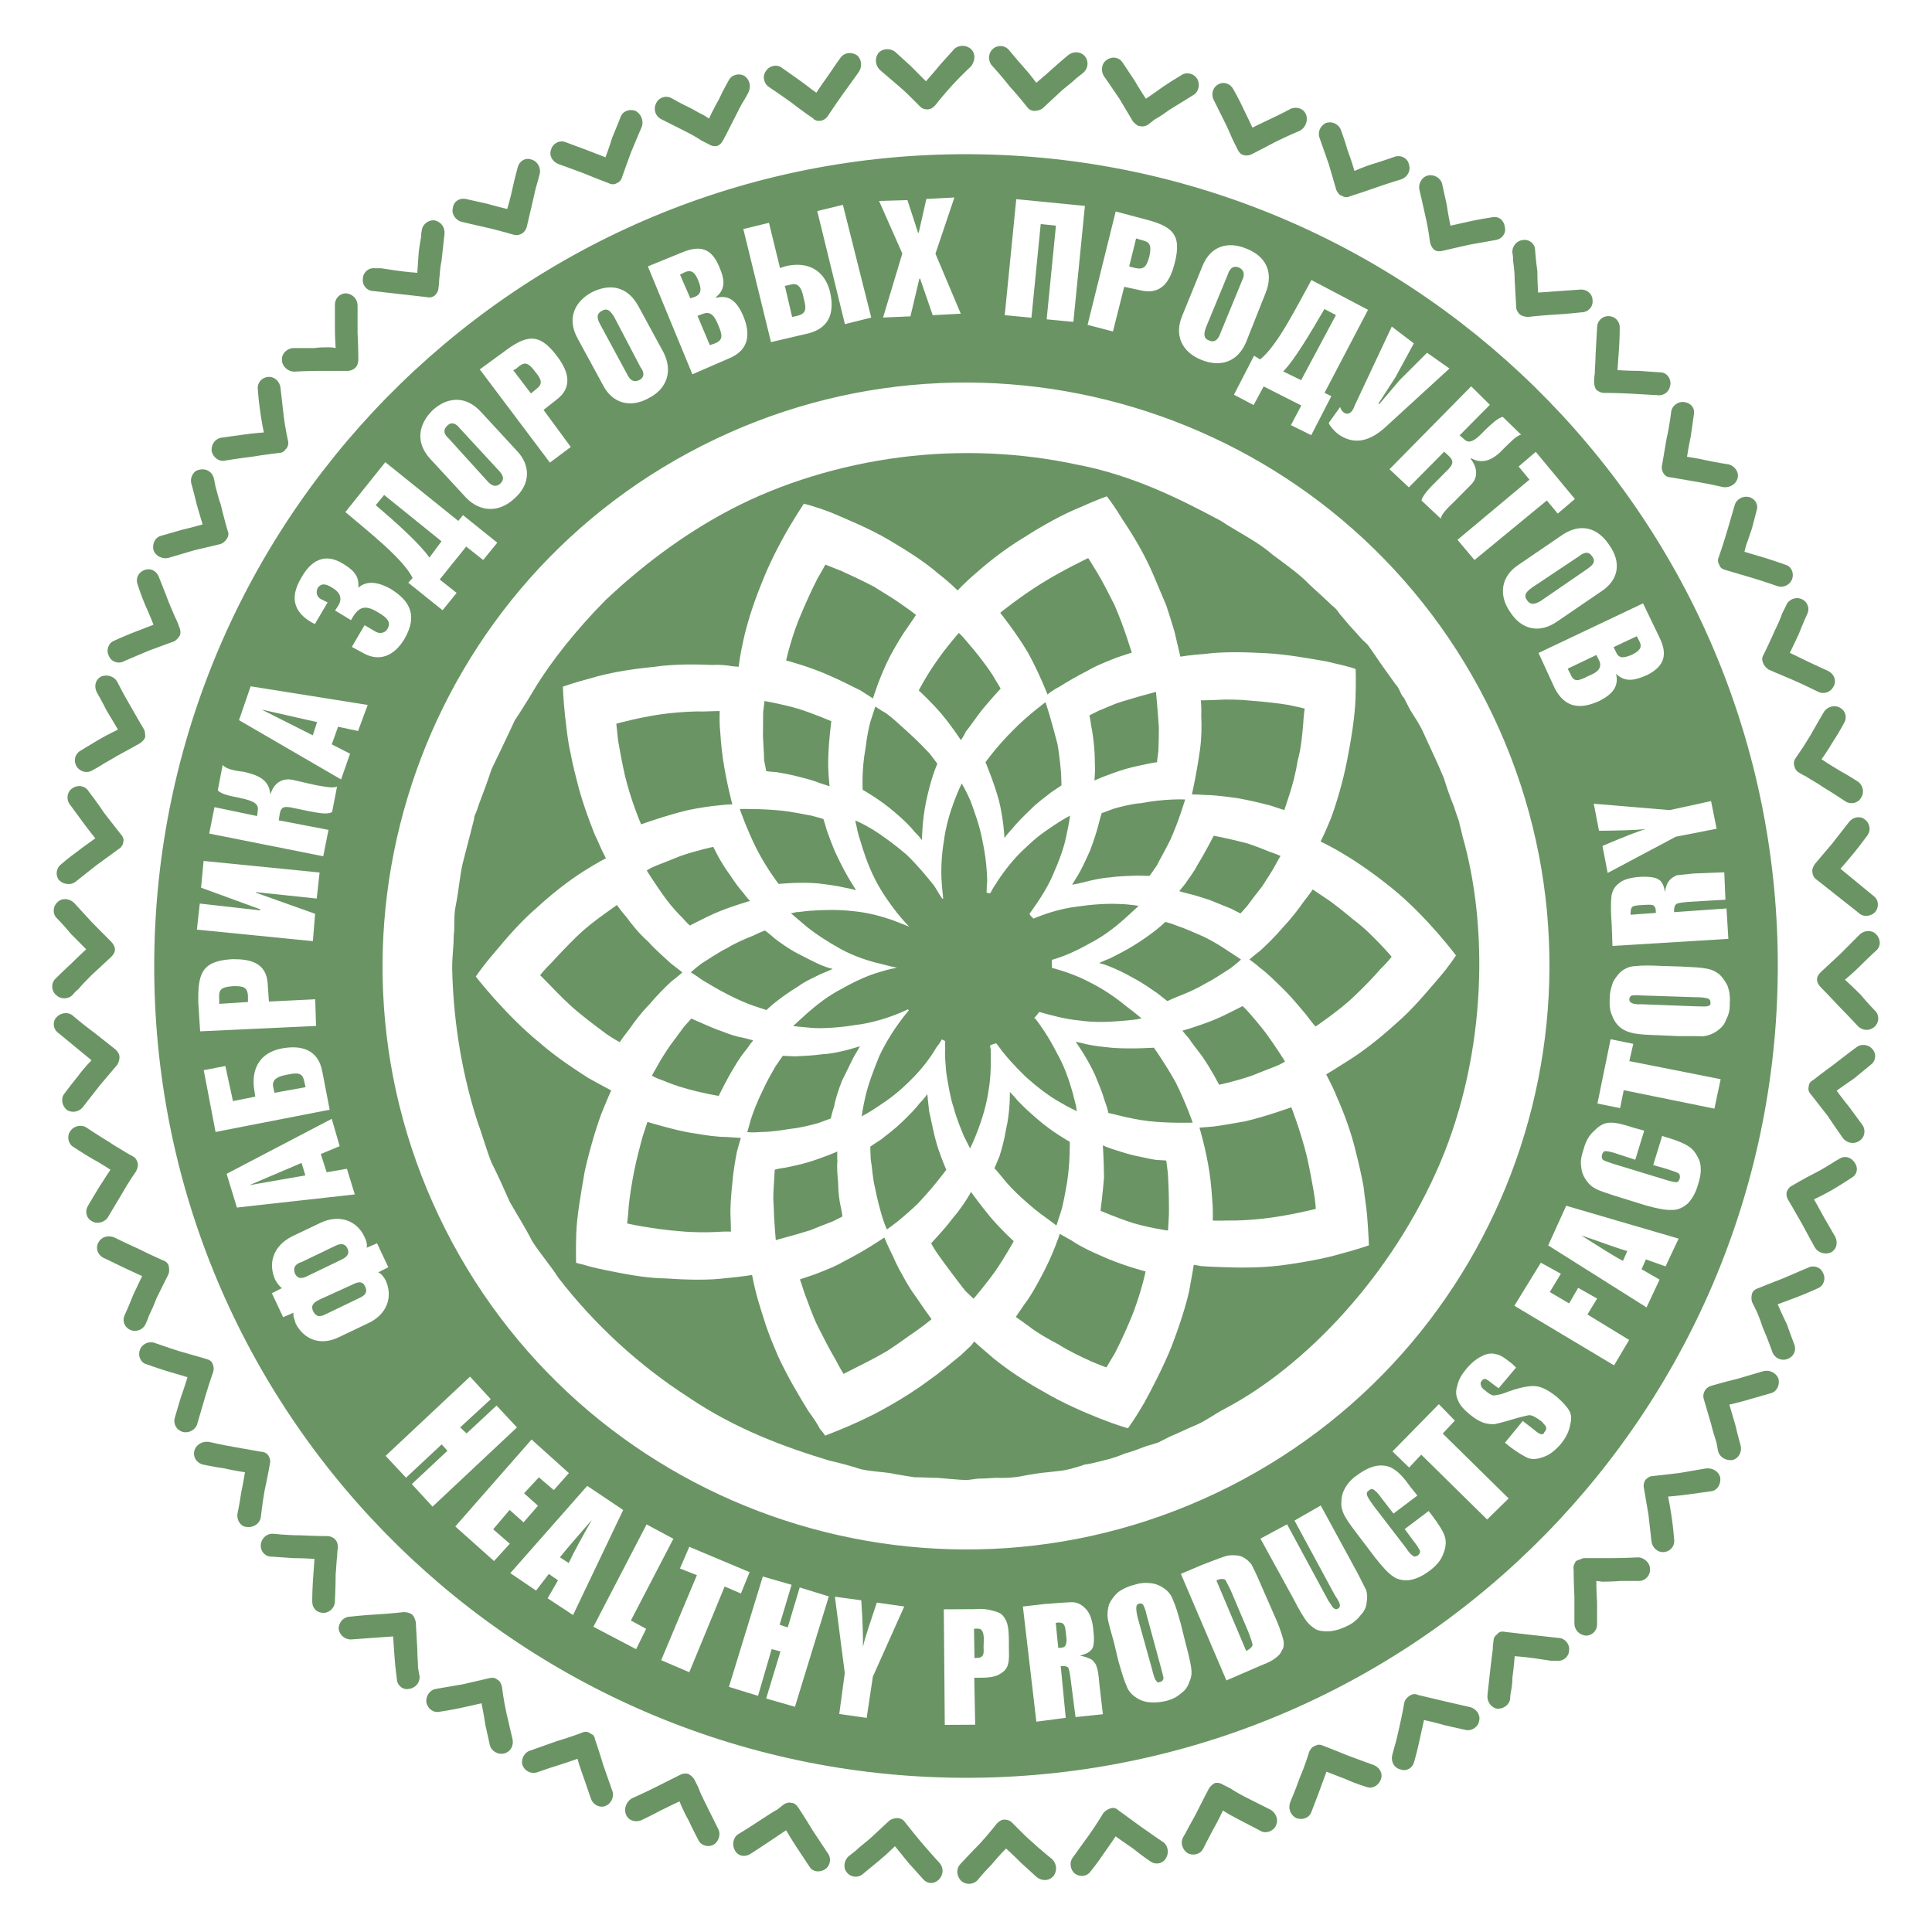
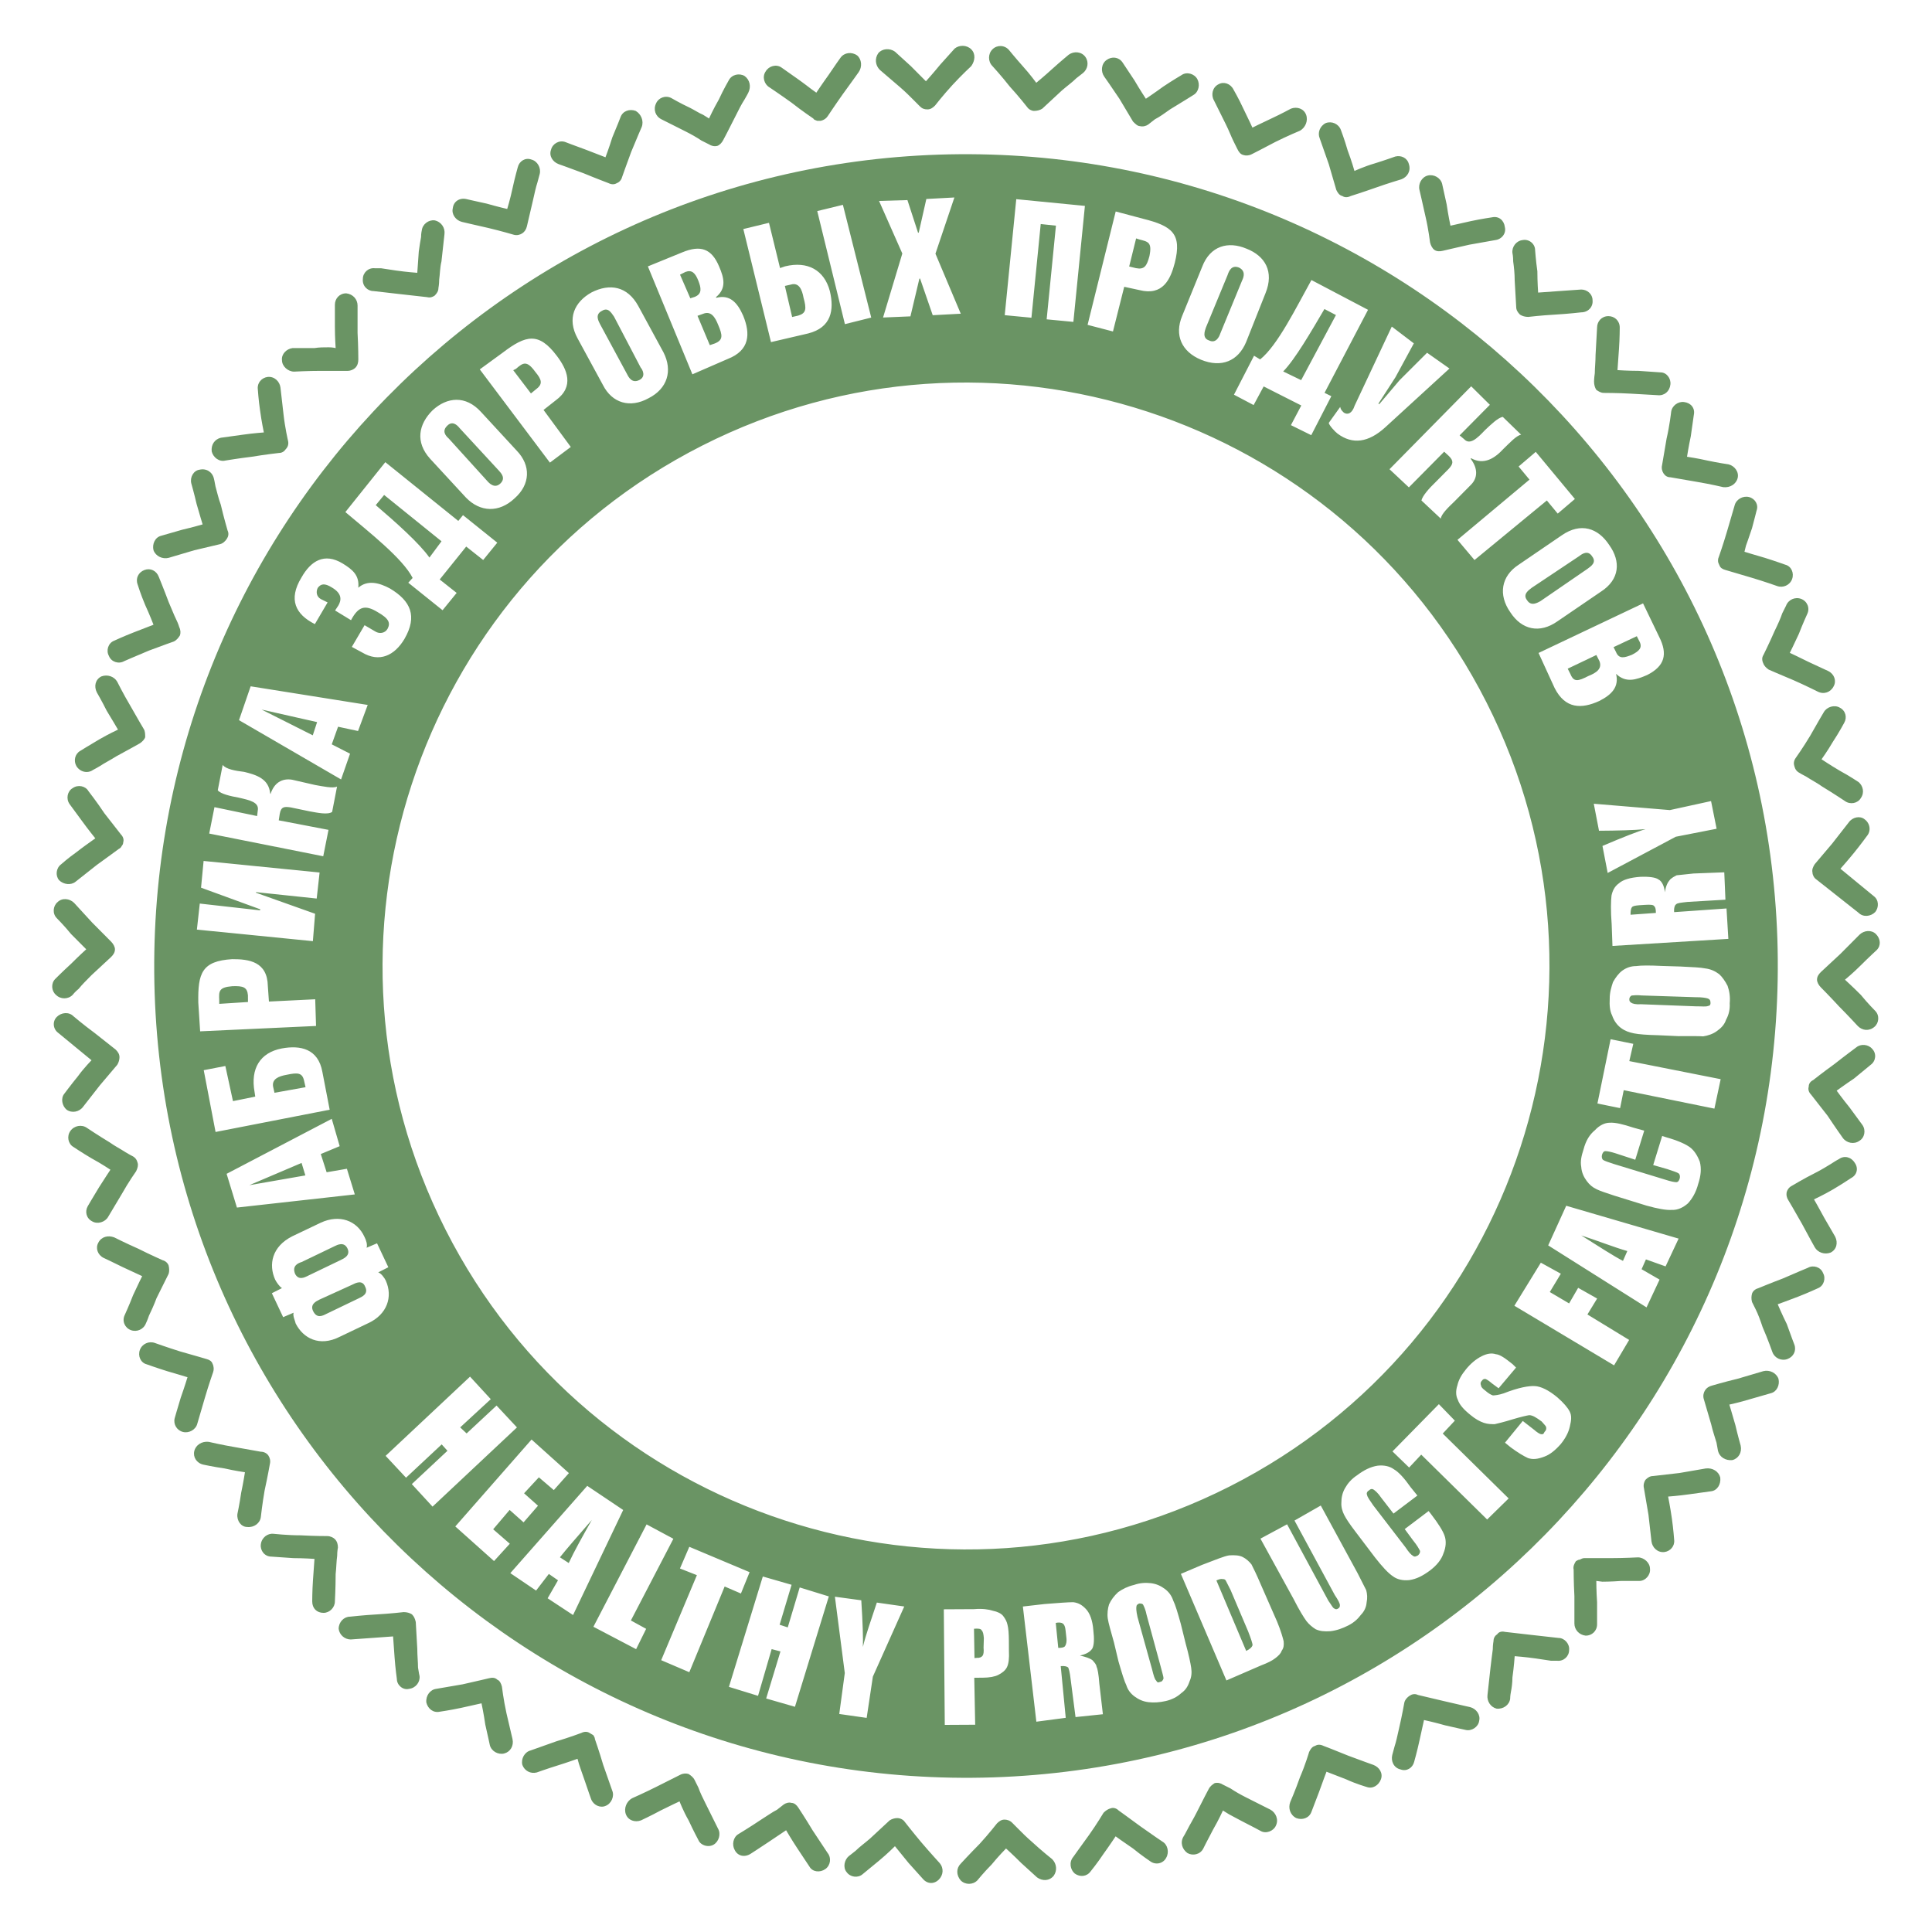
<svg xmlns="http://www.w3.org/2000/svg" width="130" height="130" viewBox="0 0 130 130" fill="none">
  <path fill-rule="evenodd" clip-rule="evenodd" d="M63.158 10.405C33.052 11.41 9.423 36.669 10.406 66.843C11.411 96.948 36.669 120.577 66.843 119.595C96.948 118.59 120.577 93.331 119.595 63.157C118.59 33.052 93.332 9.423 63.158 10.405ZM34.785 96.048L29.105 101.378L27.71 99.862L30.108 97.62L29.72 97.19L27.321 99.432L25.948 97.961L31.628 92.631L33.023 94.147L30.964 96.046L31.398 96.453L33.412 94.577L34.785 96.048ZM35.767 96.862L38.281 99.122L37.264 100.265L36.259 99.406L35.264 100.48L36.201 101.317L35.229 102.436L34.292 101.6L33.185 102.902L34.304 103.874L33.242 105.04L30.636 102.711L35.767 96.862ZM41.933 101.604L38.56 108.672L36.849 107.545L37.547 106.335L36.931 105.907L36.072 107.026L34.338 105.853L39.514 99.98L41.933 101.604ZM38.269 105.172C38.651 104.351 39.191 103.393 39.822 102.275C38.85 103.395 38.127 104.217 37.675 104.788L38.269 105.172ZM45.31 103.541L42.451 109.038L43.478 109.601L42.803 110.969L39.929 109.461L43.508 102.573L45.31 103.541ZM50.439 105.788L49.855 107.224L48.761 106.752L46.382 112.519L44.49 111.71L46.892 105.989L45.753 105.54L46.382 104.081L50.439 105.788ZM55.77 107.419L53.49 114.846L51.554 114.288L52.515 111.121L51.923 110.965L51.007 114.109L49.048 113.505L51.328 106.079L53.264 106.637L52.459 109.325L53.006 109.504L53.81 106.816L55.77 107.419ZM60.845 108.097L58.733 112.816L58.316 115.593L56.472 115.33L56.844 112.576L56.179 107.44L57.954 107.68C58.054 109.226 58.082 110.295 58.062 110.818C58.262 109.976 58.621 108.996 59.001 107.834L60.845 108.097ZM63.507 108.287L65.553 108.276C66.099 108.227 66.531 108.293 66.805 108.383C67.124 108.449 67.352 108.562 67.489 108.72C67.649 108.924 67.741 109.105 67.788 109.31C67.857 109.56 67.882 109.946 67.885 110.401L67.888 111.083C67.914 111.583 67.87 111.947 67.758 112.176C67.645 112.404 67.442 112.564 67.169 112.702C66.943 112.817 66.579 112.887 66.124 112.889L65.556 112.892L65.618 116.053L63.572 116.064L63.507 108.287ZM65.538 109.595L65.571 111.573C65.617 111.55 65.685 111.573 65.73 111.55C65.912 111.571 66.049 111.503 66.116 111.411C66.184 111.32 66.206 111.138 66.182 110.865L66.201 110.228C66.177 109.955 66.153 109.796 66.039 109.683C65.993 109.592 65.811 109.571 65.538 109.595ZM68.827 108.099L70.282 107.932C71.214 107.858 71.873 107.809 72.215 107.808C72.579 107.851 72.83 108.009 73.081 108.28C73.333 108.552 73.517 109.029 73.567 109.688C73.638 110.279 73.617 110.688 73.505 110.916C73.347 111.167 73.075 111.305 72.666 111.398C73.053 111.487 73.327 111.577 73.509 111.712C73.647 111.871 73.761 111.984 73.784 112.143C73.853 112.279 73.924 112.642 73.973 113.302L74.211 115.347L72.37 115.539L72.038 112.971C71.99 112.539 71.92 112.289 71.874 112.199C71.783 112.131 71.646 112.086 71.374 112.11L71.711 115.588L69.734 115.849L68.827 108.099ZM71.039 109.201L71.208 110.883C71.435 110.882 71.594 110.858 71.662 110.767C71.73 110.676 71.797 110.471 71.75 110.153L71.702 109.721C71.678 109.448 71.609 109.312 71.517 109.244C71.426 109.176 71.244 109.155 71.039 109.201ZM79.78 110.587C79.989 111.336 80.106 111.904 80.153 112.222C80.2 112.54 80.179 112.836 80.044 113.132C79.932 113.474 79.774 113.725 79.48 113.931C79.208 114.183 78.845 114.367 78.436 114.46C78.028 114.553 77.641 114.578 77.277 114.535C76.913 114.491 76.617 114.356 76.343 114.153C76.069 113.95 75.885 113.701 75.793 113.406C75.655 113.133 75.493 112.588 75.261 111.794L74.958 110.522C74.75 109.772 74.587 109.227 74.54 108.909C74.493 108.591 74.537 108.227 74.626 107.954C74.761 107.657 74.964 107.383 75.236 107.132C75.53 106.925 75.893 106.741 76.302 106.648C76.688 106.51 77.074 106.485 77.438 106.528C77.802 106.572 78.099 106.707 78.373 106.91C78.647 107.113 78.83 107.362 78.946 107.703C79.084 107.975 79.246 108.52 79.454 109.269L79.78 110.587ZM77.154 108.668C77.084 108.304 76.969 108.077 76.923 107.987C76.877 107.896 76.763 107.897 76.65 107.897C76.559 107.943 76.468 107.989 76.469 108.103C76.447 108.171 76.448 108.399 76.541 108.807L77.515 112.305C77.631 112.759 77.701 113.009 77.792 113.076C77.861 113.212 77.93 113.235 78.066 113.166C78.179 113.165 78.247 113.074 78.292 112.937C78.291 112.823 78.199 112.528 78.082 112.074L77.154 108.668ZM79.459 105.903L80.866 105.304C81.774 104.958 82.386 104.705 82.704 104.658C83.091 104.633 83.387 104.654 83.615 104.766C83.843 104.879 84.048 105.06 84.209 105.264C84.324 105.49 84.553 105.944 84.83 106.602L85.935 109.12C86.189 109.733 86.328 110.233 86.374 110.437C86.399 110.71 86.377 110.892 86.242 111.075C86.174 111.28 86.016 111.417 85.812 111.577C85.608 111.738 85.291 111.898 84.86 112.06L82.523 113.073L79.459 105.903ZM81.849 106.345L83.854 111.088C84.126 110.95 84.239 110.835 84.284 110.699C84.283 110.585 84.168 110.244 83.983 109.768L82.808 107C82.647 106.682 82.532 106.455 82.486 106.365C82.44 106.274 82.372 106.251 82.258 106.252C82.19 106.23 82.031 106.253 81.849 106.345ZM88.872 101.304L91.353 105.862C91.629 106.406 91.813 106.769 91.928 106.996C91.997 107.245 92.022 107.518 91.955 107.837C91.934 108.133 91.799 108.429 91.573 108.658C91.37 108.932 91.098 109.183 90.735 109.367C90.327 109.574 89.941 109.713 89.509 109.761C89.123 109.785 88.827 109.764 88.531 109.629C88.28 109.472 88.074 109.291 87.914 109.087C87.73 108.838 87.432 108.362 87.041 107.591L84.813 103.532L86.605 102.567L89.385 107.714C89.568 107.964 89.683 108.19 89.751 108.213C89.842 108.28 89.911 108.303 90.001 108.257C90.138 108.188 90.16 108.12 90.159 108.006C90.159 107.892 90.044 107.665 89.814 107.325L87.104 102.314L88.872 101.304ZM95.373 100.632L93.765 101.846L92.94 100.781C92.711 100.441 92.528 100.306 92.437 100.238C92.346 100.171 92.232 100.171 92.119 100.286C91.983 100.354 91.938 100.491 91.984 100.582C92.007 100.741 92.168 100.945 92.397 101.285L94.573 104.116C94.802 104.456 94.94 104.614 95.099 104.704C95.191 104.772 95.281 104.726 95.417 104.657C95.531 104.543 95.553 104.474 95.552 104.361C95.483 104.224 95.368 103.998 95.071 103.635L94.521 102.888L96.129 101.674L96.289 101.878C96.793 102.534 97.091 103.01 97.207 103.351C97.323 103.691 97.302 104.101 97.122 104.534C96.988 104.944 96.672 105.332 96.219 105.676C95.721 106.043 95.312 106.249 94.835 106.32C94.403 106.368 94.016 106.279 93.742 106.076C93.4 105.85 93.011 105.42 92.53 104.809L91.156 102.997C90.812 102.544 90.583 102.204 90.445 101.932C90.33 101.705 90.237 101.41 90.258 101.114C90.257 100.773 90.323 100.454 90.503 100.135C90.683 99.816 90.932 99.519 91.317 99.266C91.77 98.923 92.224 98.693 92.701 98.622C93.133 98.574 93.52 98.663 93.794 98.866C94.113 99.047 94.502 99.477 94.915 100.066L95.373 100.632ZM96.818 94.483L97.893 95.592L97.079 96.461L101.514 100.826L100.067 102.244L95.631 97.879L94.817 98.747L93.697 97.662L96.818 94.483ZM102.012 92.022L100.837 93.415L100.381 93.077C100.175 92.896 100.015 92.806 99.947 92.784C99.833 92.784 99.788 92.807 99.72 92.898C99.607 93.013 99.608 93.126 99.654 93.217C99.654 93.331 99.769 93.444 99.951 93.579C100.157 93.76 100.317 93.85 100.453 93.895C100.567 93.894 100.84 93.87 101.18 93.755C102.179 93.363 102.86 93.245 103.27 93.266C103.679 93.286 104.204 93.534 104.798 94.031C105.209 94.392 105.484 94.709 105.622 94.981C105.76 95.254 105.739 95.549 105.627 96.005C105.538 96.392 105.336 96.78 105.02 97.168C104.658 97.579 104.296 97.877 103.91 98.016C103.479 98.177 103.16 98.224 102.819 98.112C102.522 97.978 102.112 97.73 101.655 97.391L101.267 97.075L102.464 95.613L103.218 96.2C103.423 96.381 103.583 96.471 103.651 96.493C103.788 96.538 103.879 96.492 103.924 96.355C104.037 96.241 104.059 96.173 104.035 96.013C103.989 95.923 103.875 95.81 103.738 95.651C103.372 95.38 103.121 95.222 102.894 95.224C102.735 95.247 102.326 95.341 101.781 95.503C101.191 95.688 100.782 95.781 100.578 95.828C100.35 95.829 100.123 95.83 99.849 95.741C99.576 95.651 99.257 95.471 98.96 95.222C98.48 94.838 98.205 94.521 98.09 94.181C97.952 93.909 97.95 93.568 98.062 93.226C98.151 92.839 98.331 92.519 98.647 92.131C98.963 91.743 99.326 91.445 99.689 91.261C100.051 91.077 100.37 91.03 100.643 91.12C100.939 91.141 101.304 91.412 101.784 91.796L102.012 92.022ZM101.899 87.861L103.68 84.963L105.026 85.706L104.282 86.938L105.582 87.704L106.191 86.655L107.468 87.376L106.814 88.448L109.621 90.161L108.607 91.872L101.899 87.861ZM105.387 81.133L112.95 83.343L112.073 85.213L110.751 84.742L110.459 85.403L111.669 86.102L110.792 87.972L104.174 83.8L105.387 81.133ZM109.498 84.18C108.632 83.935 107.629 83.531 106.399 83.129C107.654 83.918 108.59 84.527 109.206 84.842L109.498 84.18ZM110.636 76.078L110.033 78.037L108.734 77.612C108.392 77.5 108.142 77.456 108.028 77.457C107.915 77.457 107.847 77.549 107.802 77.685C107.757 77.822 107.781 77.981 107.872 78.049C107.964 78.117 108.237 78.206 108.579 78.318L112.019 79.368C112.429 79.502 112.679 79.547 112.793 79.546C112.907 79.545 112.974 79.454 113.019 79.317C113.064 79.181 113.04 79.022 112.949 78.954C112.857 78.886 112.584 78.797 112.174 78.662L111.24 78.394L111.844 76.435L112.117 76.525C112.914 76.748 113.439 76.995 113.713 77.198C113.987 77.402 114.216 77.742 114.377 78.173C114.494 78.627 114.451 79.105 114.272 79.652C114.116 80.244 113.868 80.654 113.574 80.975C113.257 81.249 112.894 81.433 112.485 81.412C112.098 81.437 111.529 81.327 110.8 81.126L108.636 80.456C108.089 80.276 107.679 80.142 107.451 80.03C107.155 79.895 106.949 79.714 106.766 79.465C106.582 79.216 106.421 78.898 106.397 78.512C106.326 78.148 106.415 77.761 106.55 77.351C106.705 76.759 106.953 76.348 107.316 76.051C107.61 75.731 107.972 75.547 108.314 75.545C108.7 75.52 109.224 75.654 109.907 75.877L110.636 76.078ZM108.374 69.927L109.9 70.237L109.633 71.399L115.78 72.616L115.359 74.597L109.257 73.356L109.013 74.563L107.488 74.253L108.374 69.927ZM113.078 65.035C113.897 65.076 114.42 65.096 114.739 65.162C115.103 65.206 115.399 65.341 115.673 65.544C115.879 65.725 116.085 66.019 116.246 66.337C116.362 66.677 116.432 67.041 116.389 67.518C116.414 67.905 116.325 68.292 116.145 68.611C116.033 68.953 115.807 69.182 115.512 69.388C115.263 69.571 114.923 69.687 114.604 69.734C114.309 69.713 113.74 69.716 112.944 69.72L111.602 69.659C110.851 69.641 110.26 69.599 109.941 69.532C109.622 69.466 109.349 69.376 109.075 69.173C108.801 68.97 108.595 68.675 108.479 68.335C108.318 68.017 108.293 67.631 108.314 67.221C108.311 66.766 108.423 66.424 108.535 66.083C108.715 65.763 108.919 65.489 109.168 65.306C109.462 65.1 109.757 65.007 110.099 65.005C110.417 64.958 110.985 64.955 111.804 64.996L113.078 65.035ZM110.473 66.982C110.109 66.939 109.905 66.985 109.791 66.986C109.7 67.032 109.632 67.123 109.633 67.237C109.634 67.35 109.657 67.396 109.748 67.463C109.839 67.531 110.044 67.598 110.431 67.573L114.093 67.713C114.548 67.71 114.798 67.754 114.935 67.686C115.048 67.685 115.116 67.594 115.092 67.434C115.092 67.321 115.046 67.23 114.909 67.185C114.772 67.141 114.522 67.097 114.067 67.099L110.473 66.982ZM108.499 63.65L108.446 62.194C108.373 61.262 108.392 60.625 108.435 60.261C108.502 59.943 108.637 59.646 108.931 59.44C109.203 59.188 109.702 59.049 110.362 59C110.976 58.974 111.408 59.04 111.591 59.175C111.819 59.288 111.98 59.605 112.027 60.037C112.093 59.605 112.206 59.377 112.387 59.171C112.545 59.034 112.681 58.965 112.817 58.896C112.976 58.872 113.363 58.847 113.954 58.776L116.023 58.696L116.101 60.538L113.555 60.688C113.123 60.736 112.85 60.76 112.782 60.852C112.692 60.898 112.625 61.103 112.649 61.376L116.173 61.129L116.297 63.175L108.499 63.65ZM109.716 61.551L111.421 61.428C111.42 61.2 111.396 61.041 111.305 60.974C111.259 60.883 111.077 60.861 110.69 60.886L110.304 60.911C110.031 60.935 109.872 60.959 109.804 61.05C109.736 61.141 109.715 61.323 109.716 61.551ZM107.242 54.082L112.361 54.509L115.133 53.903L115.507 55.765L112.758 56.303L108.177 58.739L107.826 56.921C109.233 56.322 110.231 55.931 110.731 55.791C109.913 55.864 108.844 55.892 107.593 55.899L107.242 54.082ZM21.479 87.455L23.703 86.443C23.93 86.328 24.383 86.098 24.568 86.575C24.82 87.073 24.344 87.258 24.162 87.35L21.962 88.408C21.69 88.546 21.327 88.73 21.074 88.231C20.844 87.777 21.253 87.57 21.479 87.455ZM22.92 84.787L20.72 85.845C20.493 85.96 20.085 86.167 19.855 85.713C19.648 85.191 20.011 85.007 20.306 84.915L22.506 83.857C22.688 83.765 23.141 83.535 23.371 83.988C23.624 84.487 23.102 84.695 22.92 84.787ZM18.516 86.107C18.608 86.288 18.814 86.583 18.974 86.673L18.293 87.018L19.052 88.629L19.756 88.329C19.689 88.534 19.849 88.852 19.896 89.056C20.402 90.054 21.497 90.639 22.858 89.95L24.786 89.029C26.033 88.454 26.459 87.269 25.953 86.158C25.861 85.976 25.654 85.682 25.449 85.615L26.13 85.27L25.37 83.659L24.667 83.959C24.734 83.754 24.642 83.458 24.527 83.231C24.02 82.12 22.835 81.694 21.588 82.27L19.66 83.19C18.299 83.879 18.055 85.086 18.516 86.107ZM15.942 81.254L23.874 80.37L23.342 78.644L21.979 78.879L21.585 77.653L22.856 77.123L22.323 75.284L15.248 78.984L15.942 81.254ZM20.547 79.091L16.775 79.749L20.292 78.251L20.547 79.091ZM20.56 73.155L18.47 73.531L18.377 73.122C18.283 72.599 18.76 72.415 19.282 72.321C20.055 72.157 20.35 72.179 20.467 72.747L20.56 73.155ZM13.709 72.01L14.505 76.168L22.183 74.67L21.692 72.126C21.41 70.558 20.204 70.315 18.954 70.549C17.5 70.83 16.846 71.902 17.128 73.47L17.175 73.788L15.676 74.092L15.163 71.729L13.709 72.01ZM16.686 67.423L14.753 67.547L14.752 67.319C14.726 66.706 14.702 66.433 15.634 66.359C16.361 66.333 16.635 66.422 16.683 66.968L16.686 67.423ZM13.467 69.396L21.266 69.035L21.21 67.239L18.096 67.392L18.022 66.347C17.99 64.709 16.761 64.534 15.624 64.54C13.578 64.665 13.309 65.485 13.343 67.463L13.467 69.396ZM21.505 58.709L13.7 57.932L13.528 59.73L17.516 61.187L17.494 61.255L13.443 60.799L13.248 62.552L21.053 63.328L21.202 61.485L17.237 60.074L17.214 60.029L21.31 60.461L21.505 58.709ZM14.431 54.312L14.077 56.088L21.75 57.616L22.104 55.84L18.757 55.199L18.823 54.766C18.911 54.265 19.139 54.264 19.571 54.33L20.846 54.596C21.347 54.684 22.053 54.84 22.348 54.633L22.679 52.926C22.407 53.064 21.701 52.908 21.201 52.82L19.652 52.465C18.969 52.355 18.448 52.676 18.202 53.428L18.179 53.382C18.082 52.405 17.262 52.137 16.42 51.937C15.874 51.871 15.191 51.761 14.985 51.467L14.653 53.174C14.836 53.423 15.542 53.579 16.043 53.667C16.817 53.845 17.454 53.978 17.344 54.547L17.3 54.911L14.431 54.312ZM16.082 48.459L22.95 52.447L23.554 50.715L22.323 50.085L22.748 48.9L24.092 49.188L24.742 47.434L16.866 46.18L16.082 48.459ZM21.046 49.478L17.602 47.745L21.337 48.589L21.046 49.478ZM23.674 43.528L24.382 43.911C25.522 44.587 26.543 44.126 27.219 42.986C28.098 41.457 27.638 40.436 26.246 39.602C25.539 39.219 24.742 38.996 24.108 39.546C24.194 38.704 23.715 38.32 23.053 37.914C21.821 37.17 20.914 37.743 20.283 38.861C19.382 40.344 19.887 41.342 21.187 41.995L22.044 40.535L21.587 40.31C21.268 40.13 21.266 39.788 21.379 39.56C21.582 39.286 21.832 39.217 22.334 39.532C23.064 39.961 22.953 40.416 22.772 40.736L22.547 41.078L23.619 41.731C24.114 40.796 24.569 40.68 25.39 41.176C26.189 41.627 26.281 41.922 26.079 42.309C25.898 42.629 25.512 42.654 25.261 42.496L24.531 42.068L23.674 43.528ZM28.895 37.518C28.254 36.589 26.585 35.097 25.283 33.99L25.848 33.305L29.708 36.422L28.895 37.518ZM23.239 34.456C24.838 35.812 27.099 37.574 27.766 38.889L27.472 39.209L29.779 41.061L30.728 39.896L29.586 38.993L31.37 36.777L32.512 37.681L33.461 36.516L31.154 34.663L30.838 35.052L25.927 31.098L23.239 34.456ZM32.779 32.357L30.194 29.506C29.988 29.325 29.713 29.008 30.098 28.642C30.437 28.299 30.757 28.593 30.918 28.797L33.571 31.671C33.709 31.829 34.052 32.169 33.667 32.535C33.282 32.901 32.916 32.516 32.779 32.357ZM28.95 30.877L31.352 33.48C32.313 34.475 33.587 34.514 34.628 33.53C35.691 32.592 35.73 31.318 34.769 30.323L32.367 27.72C31.338 26.589 30.088 26.709 29.114 27.601C28.164 28.539 27.921 29.746 28.95 30.877ZM35.726 26.474L34.535 24.911L34.717 24.819C35.192 24.407 35.441 24.224 36.014 25.017C36.449 25.538 36.542 25.833 36.089 26.176L35.726 26.474ZM32.283 24.855L37.002 31.129L38.407 30.075L36.574 27.584L37.389 26.942C38.68 26.003 38.151 24.846 37.464 23.94C36.25 22.332 35.387 22.541 33.824 23.732L32.283 24.855ZM42.201 25.188L40.363 21.787C40.248 21.56 40.041 21.151 40.495 20.922C40.926 20.646 41.133 21.055 41.316 21.304L43.108 24.728C43.246 24.887 43.475 25.34 43.022 25.57C42.523 25.823 42.293 25.369 42.201 25.188ZM38.867 22.773L40.568 25.902C41.188 27.127 42.395 27.484 43.642 26.795C44.913 26.151 45.27 24.944 44.649 23.719L42.949 20.59C42.214 19.252 41.031 19.054 39.806 19.674C38.65 20.318 38.133 21.435 38.867 22.773ZM43.594 17.925L46.59 25.187L48.973 24.151C50.448 23.574 50.51 22.459 50.003 21.234C49.612 20.349 49.108 19.806 48.2 20.038L48.177 19.993C48.901 19.398 48.716 18.694 48.393 17.945C47.886 16.72 47.134 16.474 45.909 16.98L43.594 17.925ZM47.762 23.225L46.933 21.251L47.319 21.112C47.841 20.904 48.116 21.335 48.323 21.857C48.623 22.56 48.67 22.879 48.103 23.109L47.762 23.225ZM46.449 20.071L45.758 18.482L46.121 18.298C46.552 18.137 46.781 18.363 46.988 18.885C47.173 19.362 47.266 19.77 46.744 19.978L46.449 20.071ZM53.301 21.33L52.812 19.24L53.221 19.147C53.766 18.985 53.974 19.507 54.067 20.029C54.276 20.779 54.255 21.074 53.71 21.236L53.301 21.33ZM51.743 14.993L50.017 15.412L51.878 23.02L54.376 22.438C55.943 22.043 56.141 20.86 55.839 19.587C55.467 18.18 54.349 17.549 52.828 17.921L52.487 18.037L51.743 14.993ZM54.991 14.202L56.852 21.811L58.623 21.369L56.717 13.783L54.991 14.202ZM60.715 17.059L59.419 21.365L61.261 21.287L61.861 18.759L61.907 18.736L62.761 21.21L64.648 21.109L62.944 17.07L64.219 13.288L62.332 13.389L61.822 15.643L61.776 15.666L61.059 13.464L59.149 13.52L60.715 17.059ZM68.382 13.402L67.606 21.207L69.403 21.379L70.028 15.076L71.052 15.184L70.427 21.487L72.225 21.659L73.001 13.854L68.382 13.402ZM75.98 17.932L76.447 16.042L76.652 16.109C77.244 16.265 77.54 16.286 77.341 17.242C77.162 17.903 77.004 18.154 76.435 18.043L75.98 17.932ZM75.073 14.23L73.181 21.859L74.889 22.304L75.646 19.298L76.671 19.52C78.242 19.921 78.759 18.804 79.049 17.688C79.538 15.729 78.876 15.21 76.917 14.72L75.073 14.23ZM81.142 22.043L82.601 18.51C82.69 18.236 82.87 17.803 83.371 18.005C83.827 18.23 83.693 18.64 83.581 18.868L82.099 22.47C82.032 22.675 81.807 23.131 81.351 22.906C80.873 22.749 81.075 22.248 81.142 22.043ZM80.892 17.951L79.546 21.256C79.007 22.555 79.513 23.666 80.812 24.205C82.18 24.766 83.315 24.305 83.853 23.006L85.155 19.724C85.738 18.288 85.141 17.223 83.865 16.729C82.634 16.213 81.43 16.538 80.892 17.951ZM86.343 24.994C87.135 24.194 88.261 22.254 89.118 20.794L89.893 21.199L87.552 25.579L86.343 24.994ZM88.243 18.843C87.229 20.668 85.97 23.245 84.792 24.184L84.382 23.936L83.031 26.558L84.354 27.256L85.029 26.002L87.561 27.284L86.863 28.607L88.231 29.282L89.582 26.659L89.125 26.434L92.052 20.847L88.243 18.843ZM89.409 28.457C89.433 28.616 89.822 29.046 90.005 29.181C91.009 29.926 92.077 29.784 93.209 28.755L97.531 24.797L96.025 23.736L94.17 25.588L92.814 27.188L92.746 27.165L93.896 25.385L95.134 23.104L93.65 21.975L91.154 27.288C90.975 27.834 90.68 27.927 90.429 27.769C90.315 27.656 90.223 27.588 90.177 27.384L89.409 28.457ZM100.251 27.238L98.993 25.994L93.497 31.573L94.8 32.794L97.175 30.393L97.495 30.687C97.838 31.026 97.771 31.232 97.477 31.552L96.572 32.466C96.188 32.832 95.713 33.358 95.646 33.676L96.949 34.898C96.97 34.602 97.468 34.121 97.853 33.755L98.984 32.612C99.436 32.155 99.455 31.518 98.951 30.861L98.997 30.838C99.864 31.311 100.589 30.83 101.177 30.19C101.561 29.824 102.036 29.298 102.354 29.251L101.119 28.052C100.801 28.099 100.304 28.58 99.919 28.946C99.399 29.494 98.901 29.975 98.512 29.545L98.215 29.296L100.251 27.238ZM103.338 30.405L102.184 31.39L102.916 32.273L98.071 36.324L99.216 37.683L104.084 33.676L104.816 34.559L105.971 33.575L103.338 30.405ZM103.069 39.549L106.265 37.417C106.468 37.257 106.854 37.004 107.129 37.435C107.45 37.843 107.064 38.095 106.815 38.278L103.643 40.456C103.462 40.548 103.031 40.823 102.756 40.392C102.435 39.985 102.866 39.71 103.069 39.549ZM105.097 36.013L102.174 38.008C101.018 38.764 100.798 40.017 101.623 41.195C102.403 42.396 103.609 42.639 104.787 41.814L107.71 39.82C109.002 38.994 109.064 37.766 108.285 36.678C107.528 35.522 106.366 35.142 105.097 36.013ZM110.557 40.6L103.525 43.936L104.607 46.295C105.32 47.702 106.411 47.718 107.614 47.166C108.476 46.729 108.95 46.204 108.741 45.341C109.404 45.974 110.085 45.743 110.834 45.42C112.013 44.822 112.236 44.025 111.639 42.846L110.557 40.6ZM105.487 44.994L107.415 44.074L107.622 44.482C107.83 45.004 107.399 45.28 106.877 45.487C106.197 45.832 105.901 45.925 105.671 45.357L105.487 44.994ZM108.572 43.545L110.137 42.809L110.321 43.172C110.528 43.58 110.302 43.808 109.803 44.061C109.326 44.246 108.941 44.384 108.733 43.862L108.572 43.545ZM47.253 29.982C66.577 20.189 90.225 27.929 100.018 47.253C109.811 66.576 102.071 90.225 82.747 100.018C63.424 109.811 39.775 102.071 29.982 82.747C20.189 63.424 27.93 39.775 47.253 29.982Z" fill="#6A9464" />
  <path d="M79.9 124.688C79.544 124.432 79.391 123.972 79.645 123.563C79.645 123.563 79.747 123.409 79.9 123.102C80.052 122.795 80.307 122.386 80.51 121.977C80.917 121.159 81.324 120.392 81.324 120.392C81.425 120.187 81.578 120.085 81.731 119.982C81.934 119.931 82.137 119.982 82.29 120.085C82.29 120.085 82.493 120.187 82.799 120.34C83.104 120.545 83.46 120.75 83.867 120.954C84.68 121.363 85.494 121.773 85.494 121.773C85.85 121.977 86.053 122.437 85.85 122.847C85.697 123.205 85.189 123.409 84.833 123.205C84.833 123.205 84.172 122.847 83.561 122.54C83.256 122.386 82.9 122.182 82.697 122.079C82.442 121.926 82.29 121.824 82.29 121.824C82.29 121.824 81.985 122.489 81.629 123.102C81.273 123.767 80.968 124.381 80.968 124.381C80.764 124.79 80.256 124.892 79.9 124.688ZM72.322 126.069C72.017 125.813 71.915 125.302 72.221 124.943C72.221 124.943 72.729 124.227 73.288 123.46C73.797 122.744 74.255 121.977 74.255 121.977C74.407 121.824 74.56 121.721 74.763 121.67C74.916 121.619 75.119 121.67 75.272 121.824C75.272 121.824 75.984 122.335 76.747 122.898C77.459 123.409 78.222 123.921 78.222 123.921C78.578 124.125 78.679 124.637 78.476 124.995C78.272 125.404 77.764 125.506 77.408 125.25C77.408 125.25 76.797 124.841 76.238 124.381C75.628 123.972 75.068 123.563 75.068 123.563C75.068 123.563 74.662 124.176 74.255 124.739C73.848 125.353 73.39 125.915 73.39 125.915C73.136 126.273 72.678 126.324 72.322 126.069ZM64.643 126.529C64.338 126.171 64.338 125.711 64.643 125.404C64.643 125.404 65.253 124.739 65.914 124.074C66.525 123.409 67.084 122.693 67.084 122.693C67.237 122.54 67.389 122.437 67.593 122.437C67.745 122.437 67.949 122.489 68.101 122.642C68.101 122.642 68.254 122.795 68.508 123.051C68.762 123.307 69.067 123.614 69.423 123.921C70.085 124.534 70.796 125.097 70.796 125.097C71.102 125.404 71.153 125.864 70.898 126.222C70.593 126.58 70.135 126.58 69.779 126.324C69.779 126.324 69.271 125.864 68.711 125.353C68.203 124.841 67.694 124.381 67.694 124.381C67.694 124.381 67.186 124.892 66.728 125.455C66.219 125.966 65.762 126.529 65.762 126.529C65.457 126.836 64.948 126.836 64.643 126.529ZM56.964 125.966C56.709 125.66 56.811 125.148 57.116 124.892C57.116 124.892 57.32 124.739 57.574 124.534C57.828 124.279 58.184 124.023 58.54 123.716C59.201 123.102 59.862 122.489 59.862 122.489C60.015 122.386 60.218 122.335 60.371 122.335C60.575 122.335 60.778 122.437 60.88 122.591C60.88 122.591 61.439 123.307 61.998 123.972C62.609 124.688 63.219 125.353 63.219 125.353C63.524 125.711 63.473 126.171 63.168 126.478C62.863 126.785 62.405 126.785 62.1 126.427C62.1 126.427 61.642 125.915 61.134 125.353C60.676 124.79 60.218 124.227 60.218 124.227C60.218 124.227 59.71 124.739 59.151 125.199C58.591 125.66 58.032 126.12 58.032 126.12C57.727 126.376 57.218 126.324 56.964 125.966ZM49.437 124.483C49.234 124.125 49.335 123.614 49.691 123.409C49.691 123.409 50.454 122.949 51.217 122.437C51.624 122.182 51.98 121.926 52.285 121.773C52.539 121.568 52.743 121.414 52.743 121.414C52.895 121.312 53.099 121.261 53.251 121.312C53.455 121.312 53.607 121.466 53.709 121.619C53.709 121.619 54.218 122.386 54.675 123.153C55.184 123.921 55.692 124.688 55.692 124.688C55.947 124.995 55.896 125.506 55.54 125.762C55.184 126.018 54.675 125.966 54.472 125.608C54.472 125.608 54.065 124.995 53.658 124.381C53.251 123.767 52.895 123.153 52.895 123.153C52.895 123.153 52.285 123.563 51.675 123.972C51.064 124.381 50.505 124.739 50.505 124.739C50.098 124.995 49.64 124.892 49.437 124.483ZM42.114 122.079C41.961 121.67 42.165 121.21 42.521 121.005C42.521 121.005 43.334 120.647 44.148 120.238C44.962 119.829 45.775 119.42 45.775 119.42C45.979 119.318 46.182 119.318 46.335 119.369C46.487 119.471 46.64 119.573 46.742 119.778C46.742 119.778 46.843 119.982 46.996 120.289C47.098 120.596 47.301 121.005 47.505 121.414C47.911 122.233 48.318 123.051 48.318 123.051C48.522 123.409 48.369 123.921 48.013 124.125C47.657 124.33 47.148 124.176 46.996 123.818C46.996 123.818 46.64 123.153 46.335 122.489C45.979 121.875 45.724 121.21 45.724 121.21C45.724 121.21 45.063 121.517 44.453 121.824C43.792 122.182 43.131 122.489 43.131 122.489C42.724 122.642 42.266 122.489 42.114 122.079ZM35.147 118.755C35.045 118.346 35.299 117.885 35.706 117.783C35.706 117.783 36.57 117.476 37.435 117.169C38.3 116.914 39.113 116.607 39.113 116.607C39.317 116.505 39.52 116.505 39.673 116.607C39.774 116.658 39.825 116.709 39.927 116.76C39.978 116.863 40.029 116.914 40.029 117.016C40.029 117.016 40.334 117.885 40.588 118.755C40.893 119.624 41.198 120.494 41.198 120.494C41.351 120.852 41.148 121.363 40.741 121.517C40.385 121.67 39.927 121.466 39.774 121.056C39.774 121.056 39.571 120.494 39.367 119.88C39.164 119.318 38.961 118.704 38.961 118.704L38.859 118.346C38.859 118.346 38.147 118.602 37.486 118.806C36.825 119.011 36.113 119.266 36.113 119.266C35.706 119.369 35.299 119.164 35.147 118.755ZM28.688 114.561C28.637 114.101 28.942 113.692 29.349 113.64C29.349 113.64 30.264 113.487 31.129 113.334C32.044 113.129 32.909 112.924 32.909 112.924C33.112 112.873 33.316 112.873 33.468 113.027C33.621 113.078 33.722 113.282 33.773 113.487C33.773 113.487 33.875 114.356 34.078 115.277C34.282 116.147 34.485 117.016 34.485 117.016C34.587 117.476 34.333 117.885 33.926 117.988C33.519 118.09 33.061 117.834 32.96 117.425C32.96 117.425 32.807 116.709 32.654 116.044C32.553 115.328 32.4 114.612 32.4 114.612C32.4 114.612 31.688 114.766 31.027 114.919C30.315 115.072 29.603 115.175 29.603 115.175C29.145 115.277 28.79 114.97 28.688 114.561ZM22.788 109.6C22.788 109.14 23.144 108.782 23.551 108.782C23.551 108.782 24.467 108.679 25.382 108.628C26.297 108.577 27.162 108.475 27.162 108.475C27.366 108.475 27.569 108.526 27.721 108.628C27.874 108.782 27.925 108.935 27.976 109.14C27.976 109.14 28.027 110.06 28.078 110.93C28.078 111.39 28.128 111.85 28.128 112.208C28.179 112.566 28.23 112.771 28.23 112.771C28.281 113.18 27.976 113.589 27.518 113.64C27.111 113.743 26.704 113.385 26.704 112.976C26.704 112.976 26.603 112.26 26.552 111.543C26.501 110.827 26.45 110.111 26.45 110.111C26.45 110.111 25.738 110.163 25.026 110.214C24.314 110.265 23.602 110.316 23.602 110.316C23.195 110.316 22.839 110.009 22.788 109.6ZM17.55 103.923C17.601 103.463 18.008 103.156 18.415 103.207C18.415 103.207 19.33 103.309 20.246 103.309C21.161 103.36 22.026 103.36 22.026 103.36C22.229 103.36 22.433 103.463 22.534 103.565C22.687 103.718 22.738 103.923 22.738 104.127C22.738 104.127 22.687 104.383 22.687 104.69C22.636 105.048 22.636 105.457 22.585 105.918C22.585 106.838 22.534 107.759 22.534 107.759C22.534 108.168 22.178 108.526 21.771 108.526C21.314 108.526 21.009 108.219 21.009 107.759C21.009 107.759 21.009 107.043 21.059 106.327C21.11 105.611 21.161 104.895 21.161 104.895C21.161 104.895 20.449 104.843 19.737 104.843C18.974 104.792 18.262 104.741 18.262 104.741C17.805 104.741 17.499 104.332 17.55 103.923ZM13.075 97.632C13.177 97.223 13.584 96.967 14.041 97.018C14.041 97.018 14.906 97.223 15.821 97.376C16.686 97.53 17.55 97.683 17.55 97.683C17.754 97.683 17.957 97.785 18.059 97.939C18.161 98.092 18.211 98.297 18.161 98.501C18.161 98.501 18.008 99.371 17.805 100.292C17.652 101.161 17.55 102.082 17.55 102.082C17.499 102.491 17.093 102.798 16.635 102.747C16.228 102.747 15.923 102.337 15.974 101.877C15.974 101.877 16.126 101.161 16.228 100.445C16.381 99.729 16.482 99.064 16.482 99.064C16.482 99.064 15.77 98.962 15.109 98.808C14.397 98.706 13.685 98.553 13.685 98.553C13.227 98.45 12.973 98.041 13.075 97.632ZM9.413 90.83C9.566 90.421 10.024 90.216 10.43 90.369C10.43 90.369 11.295 90.676 12.109 90.932C13.024 91.188 13.889 91.444 13.889 91.444C14.092 91.495 14.245 91.597 14.296 91.75C14.397 91.955 14.397 92.159 14.346 92.313C14.346 92.313 14.041 93.182 13.787 94.052C13.533 94.921 13.278 95.791 13.278 95.791C13.177 96.2 12.719 96.456 12.312 96.353C11.905 96.251 11.651 95.842 11.753 95.433C11.753 95.433 11.956 94.717 12.16 94.052C12.414 93.336 12.617 92.671 12.617 92.671C12.617 92.671 11.956 92.466 11.244 92.262C10.583 92.057 9.871 91.802 9.871 91.802C9.464 91.699 9.261 91.239 9.413 90.83ZM100.7 114.97C100.293 114.868 100.039 114.459 100.09 114.05C100.09 114.05 100.191 113.129 100.293 112.208C100.344 111.799 100.395 111.339 100.446 110.981C100.446 110.674 100.496 110.418 100.496 110.418C100.496 110.214 100.598 110.06 100.751 109.958C100.852 109.805 101.056 109.753 101.259 109.805C101.259 109.805 102.175 109.907 103.039 110.009C103.955 110.111 104.87 110.214 104.87 110.214C105.277 110.214 105.633 110.623 105.582 111.032C105.582 111.441 105.226 111.799 104.768 111.748C104.768 111.748 104.616 111.748 104.361 111.748C104.056 111.697 103.7 111.646 103.344 111.595C102.632 111.492 101.92 111.441 101.92 111.441C101.92 111.441 101.87 112.157 101.768 112.873C101.768 113.231 101.717 113.589 101.666 113.845C101.615 114.101 101.615 114.305 101.615 114.305C101.564 114.714 101.158 115.021 100.7 114.97ZM94.241 119.062C93.783 118.96 93.58 118.499 93.682 118.09C93.682 118.09 93.733 117.885 93.834 117.527C93.936 117.221 94.038 116.76 94.139 116.3C94.343 115.431 94.495 114.561 94.495 114.561C94.546 114.356 94.699 114.203 94.851 114.101C95.004 113.998 95.207 113.947 95.411 114.05C95.411 114.05 96.275 114.254 97.14 114.459C98.004 114.663 98.92 114.868 98.92 114.868C99.327 114.97 99.632 115.379 99.53 115.789C99.479 116.198 99.022 116.505 98.615 116.402C98.615 116.402 97.903 116.249 97.242 116.095C96.53 115.891 95.818 115.737 95.818 115.737C95.818 115.737 95.665 116.453 95.513 117.118C95.36 117.834 95.156 118.55 95.156 118.55C95.055 118.96 94.648 119.215 94.241 119.062ZM87.223 122.335C86.816 122.131 86.664 121.67 86.816 121.261C86.816 121.261 87.172 120.443 87.477 119.573C87.833 118.755 88.088 117.885 88.088 117.885C88.189 117.681 88.291 117.527 88.494 117.476C88.647 117.374 88.85 117.374 89.054 117.476C89.054 117.476 89.868 117.783 90.732 118.141C91.546 118.448 92.41 118.755 92.41 118.755C92.817 118.908 93.071 119.318 92.919 119.727C92.766 120.136 92.359 120.392 91.953 120.238C91.953 120.238 91.241 120.034 90.579 119.727C89.918 119.471 89.257 119.215 89.257 119.215C89.257 119.215 89.003 119.88 88.749 120.596C88.494 121.261 88.24 121.926 88.24 121.926C88.088 122.335 87.63 122.489 87.223 122.335ZM123.382 46.18C123.178 46.589 122.72 46.743 122.314 46.538C122.314 46.538 121.5 46.129 120.686 45.771C119.822 45.413 119.008 45.055 119.008 45.055C118.855 44.953 118.703 44.799 118.652 44.646C118.55 44.441 118.55 44.236 118.652 44.083C118.652 44.083 119.059 43.265 119.415 42.447C119.618 42.037 119.822 41.577 119.923 41.27C120.076 40.963 120.178 40.759 120.178 40.759C120.33 40.349 120.788 40.145 121.195 40.298C121.602 40.452 121.805 40.912 121.602 41.321C121.602 41.321 121.296 41.986 121.042 42.651C120.737 43.316 120.432 43.93 120.432 43.93C120.432 43.93 121.093 44.236 121.703 44.543C122.364 44.85 123.026 45.157 123.026 45.157C123.432 45.362 123.585 45.822 123.382 46.18ZM125.212 53.698C125.009 54.056 124.5 54.159 124.144 53.903C124.144 53.903 123.382 53.392 122.619 52.931C122.263 52.675 121.856 52.471 121.551 52.266C121.246 52.113 121.093 52.011 121.093 52.011C120.89 51.908 120.788 51.755 120.737 51.55C120.686 51.397 120.686 51.192 120.839 50.988C120.839 50.988 121.347 50.272 121.805 49.505C122.263 48.686 122.72 47.919 122.72 47.919C122.924 47.561 123.432 47.407 123.788 47.612C124.195 47.817 124.297 48.277 124.094 48.635C124.094 48.635 123.738 49.3 123.331 49.914C122.975 50.527 122.568 51.09 122.568 51.09C122.568 51.09 123.178 51.499 123.788 51.857C124.45 52.215 125.06 52.624 125.06 52.624C125.365 52.88 125.467 53.34 125.212 53.698ZM126.179 61.37C125.874 61.677 125.365 61.728 125.06 61.421C125.06 61.421 124.348 60.859 123.636 60.296C122.924 59.733 122.212 59.171 122.212 59.171C122.059 59.069 121.958 58.864 121.958 58.711C121.907 58.506 122.008 58.301 122.11 58.148C122.11 58.148 122.72 57.432 123.28 56.767C123.839 56.051 124.399 55.335 124.399 55.335C124.653 54.977 125.162 54.875 125.467 55.13C125.823 55.386 125.924 55.898 125.619 56.256C125.619 56.256 125.212 56.818 124.755 57.381C124.297 57.943 123.839 58.455 123.839 58.455C123.839 58.455 124.399 58.915 124.958 59.376C125.518 59.836 126.077 60.296 126.077 60.296C126.433 60.552 126.433 61.063 126.179 61.37ZM125.111 76.765C124.755 77.021 124.246 76.918 123.992 76.56C123.992 76.56 123.483 75.844 122.975 75.077C122.415 74.361 121.856 73.645 121.856 73.645C121.703 73.492 121.652 73.287 121.703 73.133C121.703 72.929 121.805 72.775 122.008 72.673C122.008 72.673 122.72 72.111 123.432 71.599C124.144 71.037 124.907 70.474 124.907 70.474C125.212 70.218 125.721 70.269 125.975 70.576C126.28 70.883 126.23 71.395 125.874 71.65C125.874 71.65 125.314 72.111 124.755 72.571C124.144 72.98 123.585 73.389 123.585 73.389C123.585 73.389 123.992 73.952 124.45 74.514C124.907 75.128 125.314 75.691 125.314 75.691C125.568 76.049 125.467 76.56 125.111 76.765ZM123.178 84.283C122.771 84.437 122.314 84.283 122.11 83.925C122.11 83.925 121.652 83.107 121.246 82.34C120.788 81.521 120.33 80.754 120.33 80.754C120.229 80.601 120.178 80.396 120.229 80.192C120.279 80.038 120.381 79.885 120.585 79.782C120.585 79.782 121.347 79.322 122.161 78.913C122.568 78.708 122.975 78.453 123.229 78.299C123.534 78.095 123.738 77.992 123.738 77.992C124.094 77.737 124.551 77.839 124.806 78.248C125.06 78.606 124.958 79.066 124.551 79.271C124.551 79.271 123.941 79.68 123.331 80.038C122.72 80.396 122.059 80.703 122.059 80.703C122.059 80.703 122.415 81.317 122.771 81.982C123.127 82.595 123.483 83.209 123.483 83.209C123.687 83.618 123.585 84.079 123.178 84.283ZM120.279 91.444C119.873 91.597 119.415 91.392 119.262 90.983C119.262 90.983 118.957 90.114 118.601 89.295C118.449 88.835 118.296 88.426 118.143 88.119C117.991 87.812 117.889 87.608 117.889 87.608C117.838 87.403 117.838 87.25 117.889 87.045C117.94 86.892 118.093 86.738 118.296 86.687C118.296 86.687 119.161 86.329 119.974 86.022C120.788 85.664 121.652 85.306 121.652 85.306C122.008 85.102 122.517 85.255 122.67 85.664C122.873 86.022 122.72 86.534 122.314 86.687C122.314 86.687 121.652 86.994 120.991 87.25C120.33 87.505 119.618 87.761 119.618 87.761C119.618 87.761 119.923 88.477 120.229 89.091C120.483 89.807 120.737 90.472 120.737 90.472C120.89 90.881 120.686 91.29 120.279 91.444ZM116.567 98.246C116.109 98.297 115.702 98.041 115.601 97.632C115.601 97.632 115.55 97.376 115.499 97.069C115.397 96.711 115.245 96.302 115.143 95.842C114.889 94.972 114.634 94.103 114.634 94.103C114.584 93.898 114.634 93.694 114.736 93.54C114.838 93.387 114.99 93.285 115.194 93.234C115.194 93.234 116.058 92.978 116.923 92.773C117.787 92.517 118.652 92.262 118.652 92.262C119.059 92.159 119.517 92.364 119.669 92.773C119.771 93.182 119.567 93.643 119.161 93.745C119.161 93.745 118.449 93.95 117.737 94.154C117.075 94.359 116.363 94.512 116.363 94.512C116.363 94.512 116.567 95.177 116.77 95.893C116.923 96.558 117.126 97.274 117.126 97.274C117.228 97.734 116.974 98.144 116.567 98.246ZM111.99 104.434C111.532 104.485 111.176 104.127 111.125 103.718C111.125 103.718 111.024 102.798 110.922 101.928C110.769 101.008 110.617 100.138 110.617 100.138C110.566 99.934 110.617 99.729 110.718 99.576C110.871 99.422 111.024 99.32 111.227 99.32C111.227 99.32 112.142 99.218 113.007 99.115C113.922 98.962 114.787 98.808 114.787 98.808C115.245 98.757 115.651 99.013 115.753 99.422C115.804 99.882 115.55 100.292 115.143 100.343C115.143 100.343 114.38 100.445 113.668 100.547C112.956 100.65 112.244 100.701 112.244 100.701C112.244 100.701 112.397 101.468 112.498 102.184C112.6 102.9 112.651 103.616 112.651 103.616C112.702 104.025 112.397 104.383 111.99 104.434ZM110.312 106.378C110.312 106.378 109.65 106.378 109.091 106.378C108.43 106.429 107.82 106.429 107.82 106.429L107.413 106.378C107.413 106.378 107.413 107.094 107.464 107.81C107.464 108.577 107.464 109.293 107.464 109.293C107.464 109.753 107.108 110.06 106.701 110.06C106.243 110.009 105.938 109.651 105.938 109.242C105.938 109.242 105.938 108.986 105.938 108.679C105.938 108.321 105.938 107.861 105.938 107.401C105.887 106.48 105.887 105.611 105.887 105.611C105.836 105.406 105.938 105.201 106.04 105.048C106.141 104.997 106.192 104.946 106.294 104.946C106.396 104.895 106.497 104.843 106.599 104.843C106.599 104.843 107.464 104.843 108.379 104.843C109.294 104.843 110.21 104.792 110.21 104.792C110.617 104.792 111.024 105.15 111.024 105.56C111.074 105.969 110.718 106.378 110.312 106.378ZM80.561 5.315C80.764 5.673 80.663 6.185 80.307 6.389C80.307 6.389 79.493 6.901 78.73 7.361C78.374 7.617 78.018 7.872 77.713 8.026C77.459 8.23 77.255 8.384 77.255 8.384C77.103 8.486 76.899 8.537 76.696 8.486C76.543 8.486 76.391 8.333 76.238 8.179C76.238 8.179 75.78 7.412 75.323 6.645C74.814 5.878 74.306 5.162 74.306 5.162C74.051 4.804 74.102 4.292 74.458 4.037C74.814 3.781 75.272 3.832 75.526 4.19C75.526 4.19 75.933 4.804 76.34 5.417C76.696 6.031 77.103 6.645 77.103 6.645C77.103 6.645 77.713 6.236 78.272 5.827C78.883 5.417 79.493 5.059 79.493 5.059C79.849 4.804 80.357 4.957 80.561 5.315ZM87.884 7.719C88.037 8.128 87.833 8.588 87.477 8.793C87.477 8.793 86.613 9.151 85.799 9.56C85.036 9.969 84.222 10.379 84.222 10.379C84.019 10.481 83.816 10.481 83.663 10.43C83.46 10.379 83.358 10.225 83.256 10.021C83.256 10.021 83.154 9.816 83.002 9.509C82.849 9.202 82.697 8.793 82.493 8.384C82.087 7.566 81.68 6.747 81.68 6.747C81.476 6.389 81.578 5.878 81.985 5.673C82.341 5.469 82.799 5.622 83.002 6.031C83.002 6.031 83.358 6.645 83.663 7.31C83.968 7.924 84.273 8.588 84.273 8.588C84.273 8.588 84.884 8.282 85.545 7.975C86.206 7.668 86.867 7.31 86.867 7.31C87.274 7.156 87.731 7.31 87.884 7.719ZM126.128 69.093C125.772 69.4 125.314 69.349 125.009 69.042C125.009 69.042 124.399 68.377 123.738 67.712C123.127 67.047 122.517 66.433 122.517 66.433C122.364 66.28 122.263 66.076 122.263 65.922C122.263 65.718 122.364 65.564 122.517 65.411C122.517 65.411 123.178 64.797 123.839 64.183C124.144 63.876 124.5 63.518 124.704 63.314C124.958 63.058 125.111 62.904 125.111 62.904C125.416 62.598 125.924 62.547 126.23 62.853C126.535 63.16 126.586 63.62 126.28 63.927C126.28 63.927 125.721 64.439 125.212 64.95C124.704 65.462 124.144 65.922 124.144 65.922C124.144 65.922 124.704 66.433 125.212 66.945C125.67 67.508 126.179 68.019 126.179 68.019C126.484 68.326 126.433 68.837 126.128 69.093ZM94.8 11.043C94.953 11.504 94.699 11.913 94.292 12.066C94.292 12.066 93.427 12.322 92.563 12.629C91.698 12.936 90.885 13.191 90.885 13.191C90.681 13.294 90.478 13.294 90.325 13.191C90.122 13.14 90.02 12.987 89.918 12.782C89.918 12.782 89.664 11.913 89.41 11.043C89.105 10.174 88.799 9.304 88.799 9.304C88.647 8.946 88.799 8.486 89.206 8.282C89.613 8.128 90.071 8.333 90.224 8.742C90.224 8.742 90.478 9.407 90.681 10.123C90.936 10.788 91.139 11.504 91.139 11.504C91.139 11.504 91.8 11.197 92.512 10.992C93.173 10.788 93.885 10.532 93.885 10.532C94.292 10.43 94.699 10.634 94.8 11.043ZM101.259 15.288C101.361 15.698 101.056 16.107 100.598 16.158C100.598 16.158 99.734 16.311 98.869 16.465C97.954 16.669 97.089 16.874 97.089 16.874C96.886 16.925 96.682 16.925 96.53 16.823C96.377 16.721 96.275 16.516 96.225 16.311C96.225 16.311 96.123 15.442 95.919 14.572C95.716 13.652 95.513 12.782 95.513 12.782C95.411 12.373 95.665 11.913 96.072 11.811C96.479 11.708 96.936 11.964 97.038 12.373C97.038 12.373 97.191 13.089 97.343 13.754C97.445 14.47 97.598 15.186 97.598 15.186C97.598 15.186 98.259 15.033 98.971 14.879C99.683 14.726 100.395 14.623 100.395 14.623C100.852 14.521 101.208 14.828 101.259 15.288ZM107.159 20.198C107.209 20.659 106.853 21.017 106.396 21.017C106.396 21.017 105.531 21.119 104.616 21.17C103.7 21.221 102.836 21.324 102.836 21.324C102.632 21.324 102.429 21.272 102.276 21.17C102.124 21.017 102.022 20.863 102.022 20.659C102.022 20.659 101.971 19.738 101.92 18.869C101.92 18.408 101.87 17.948 101.819 17.59C101.819 17.232 101.768 17.027 101.768 17.027C101.717 16.618 102.022 16.209 102.429 16.158C102.887 16.056 103.293 16.414 103.293 16.823C103.293 16.823 103.344 17.539 103.446 18.255C103.446 18.971 103.497 19.687 103.497 19.687C103.497 19.687 104.26 19.636 104.921 19.585C105.684 19.534 106.396 19.482 106.396 19.482C106.803 19.482 107.159 19.789 107.159 20.198ZM112.397 25.875C112.346 26.336 111.99 26.643 111.532 26.591C111.532 26.591 110.668 26.54 109.752 26.489C108.837 26.438 107.921 26.438 107.921 26.438C107.718 26.438 107.565 26.336 107.413 26.233C107.311 26.08 107.26 25.875 107.26 25.671C107.26 25.671 107.26 25.466 107.311 25.108C107.311 24.75 107.362 24.341 107.362 23.881C107.413 22.96 107.464 22.04 107.464 22.04C107.464 21.63 107.769 21.272 108.227 21.272C108.633 21.272 108.989 21.579 108.989 22.04C108.989 22.04 108.989 22.756 108.938 23.472C108.888 24.188 108.837 24.904 108.837 24.904C108.837 24.904 109.549 24.955 110.261 24.955C111.024 25.006 111.736 25.057 111.736 25.057C112.142 25.057 112.448 25.466 112.397 25.875ZM116.923 32.166C116.821 32.575 116.414 32.831 115.957 32.78C115.957 32.78 115.092 32.575 114.177 32.422C113.312 32.269 112.397 32.115 112.397 32.115C112.193 32.115 112.041 32.013 111.939 31.859C111.837 31.706 111.786 31.501 111.837 31.297C111.837 31.297 111.99 30.427 112.142 29.507C112.346 28.637 112.448 27.717 112.448 27.717C112.498 27.308 112.905 27.001 113.312 27.052C113.77 27.103 114.075 27.461 113.973 27.921C113.973 27.921 113.872 28.637 113.77 29.353C113.617 30.069 113.516 30.734 113.516 30.734C113.516 30.734 114.228 30.837 114.889 30.99C115.601 31.143 116.313 31.246 116.313 31.246C116.719 31.348 117.025 31.757 116.923 32.166ZM120.585 38.969C120.432 39.378 119.974 39.582 119.567 39.429C119.567 39.429 118.703 39.122 117.838 38.866C116.974 38.611 116.109 38.355 116.109 38.355C115.906 38.304 115.753 38.201 115.702 38.048C115.651 37.946 115.601 37.843 115.601 37.741C115.601 37.69 115.601 37.588 115.651 37.485C115.651 37.485 115.957 36.616 116.211 35.746C116.465 34.877 116.719 34.008 116.719 34.008C116.821 33.598 117.279 33.343 117.686 33.445C118.093 33.547 118.347 33.956 118.194 34.365C118.194 34.365 118.042 34.979 117.889 35.542C117.686 36.156 117.482 36.718 117.482 36.718L117.381 37.127C117.381 37.127 118.042 37.332 118.754 37.536C119.415 37.741 120.127 37.997 120.127 37.997C120.534 38.099 120.737 38.559 120.585 38.969ZM4.735 76.1C4.989 75.742 5.497 75.64 5.853 75.895C5.853 75.895 6.616 76.407 7.379 76.867C7.735 77.123 8.142 77.327 8.447 77.532C8.701 77.685 8.905 77.788 8.905 77.788C9.108 77.89 9.21 78.043 9.261 78.248C9.312 78.401 9.261 78.606 9.159 78.811C9.159 78.811 8.65 79.527 8.193 80.345C7.735 81.112 7.277 81.879 7.277 81.879C7.074 82.237 6.565 82.391 6.209 82.186C5.803 81.982 5.701 81.521 5.904 81.163C5.904 81.163 6.26 80.55 6.667 79.885C7.023 79.322 7.43 78.708 7.43 78.708C7.43 78.708 6.82 78.299 6.159 77.941C5.548 77.583 4.938 77.174 4.938 77.174C4.582 76.969 4.48 76.458 4.735 76.1ZM3.819 68.428C4.124 68.121 4.633 68.07 4.938 68.377C4.938 68.377 5.599 68.94 6.362 69.502C7.074 70.065 7.786 70.627 7.786 70.627C7.939 70.781 8.04 70.934 8.04 71.139C8.04 71.292 7.989 71.497 7.888 71.65C7.888 71.65 7.277 72.366 6.718 73.031C6.159 73.747 5.599 74.463 5.599 74.463C5.345 74.821 4.836 74.924 4.48 74.668C4.175 74.412 4.073 73.901 4.328 73.594C4.328 73.594 4.785 72.98 5.243 72.418C5.65 71.855 6.159 71.343 6.159 71.343C6.159 71.343 5.599 70.883 5.04 70.423C4.48 69.963 3.921 69.502 3.921 69.502C3.565 69.246 3.514 68.735 3.819 68.428ZM3.87 60.705C4.175 60.398 4.684 60.45 4.989 60.756C4.989 60.756 5.599 61.421 6.209 62.086C6.871 62.751 7.481 63.365 7.481 63.365C7.633 63.518 7.735 63.723 7.735 63.876C7.735 64.081 7.633 64.234 7.481 64.388C7.481 64.388 6.82 65.001 6.159 65.615C5.803 65.973 5.497 66.28 5.294 66.536C5.04 66.74 4.887 66.945 4.887 66.945C4.582 67.252 4.073 67.252 3.768 66.945C3.463 66.689 3.412 66.178 3.717 65.871C3.717 65.871 4.226 65.359 4.785 64.848C5.294 64.337 5.803 63.876 5.803 63.876C5.803 63.876 5.294 63.365 4.785 62.853C4.328 62.291 3.819 61.779 3.819 61.779C3.514 61.472 3.565 60.961 3.87 60.705ZM4.887 53.033C5.243 52.778 5.752 52.88 5.955 53.238C5.955 53.238 6.515 53.954 7.023 54.721C7.583 55.437 8.142 56.153 8.142 56.153C8.294 56.307 8.345 56.511 8.294 56.665C8.294 56.767 8.244 56.869 8.193 56.92C8.142 57.023 8.091 57.074 7.989 57.125C7.989 57.125 7.227 57.688 6.515 58.199C5.803 58.762 5.091 59.324 5.091 59.324C4.785 59.58 4.277 59.529 3.972 59.222C3.717 58.915 3.768 58.404 4.124 58.148C4.124 58.148 4.582 57.739 5.091 57.381C5.548 57.023 6.057 56.665 6.057 56.665L6.413 56.409C6.413 56.409 5.955 55.846 5.548 55.284C5.091 54.67 4.684 54.108 4.684 54.108C4.429 53.749 4.531 53.238 4.887 53.033ZM6.82 45.515C7.227 45.362 7.684 45.515 7.888 45.873C7.888 45.873 8.294 46.691 8.752 47.459C9.21 48.277 9.668 49.044 9.668 49.044C9.769 49.198 9.769 49.402 9.769 49.607C9.718 49.76 9.566 49.914 9.413 50.016C9.413 50.016 8.6 50.476 7.837 50.885C7.43 51.141 7.023 51.346 6.718 51.55C6.464 51.704 6.26 51.806 6.26 51.806C5.904 52.062 5.396 51.959 5.141 51.55C4.938 51.192 5.04 50.732 5.396 50.527C5.396 50.527 6.057 50.118 6.667 49.76C7.277 49.402 7.939 49.095 7.939 49.095C7.939 49.095 7.583 48.482 7.176 47.817C6.871 47.203 6.515 46.589 6.515 46.589C6.311 46.18 6.413 45.72 6.82 45.515ZM9.718 38.355C10.125 38.201 10.532 38.406 10.685 38.815C10.685 38.815 11.041 39.685 11.346 40.503C11.549 40.963 11.702 41.372 11.854 41.679C12.007 41.986 12.058 42.191 12.058 42.191C12.16 42.395 12.16 42.6 12.109 42.753C12.007 42.907 11.905 43.06 11.702 43.163C11.702 43.163 10.837 43.469 10.024 43.776C9.159 44.134 8.345 44.492 8.345 44.492C7.989 44.697 7.481 44.543 7.328 44.134C7.125 43.776 7.277 43.265 7.684 43.111C7.684 43.111 8.345 42.804 9.006 42.549C9.668 42.293 10.329 42.037 10.329 42.037C10.329 42.037 10.075 41.372 9.769 40.708C9.464 39.992 9.261 39.327 9.261 39.327C9.108 38.917 9.312 38.508 9.718 38.355ZM13.431 31.604C13.889 31.501 14.296 31.757 14.397 32.218C14.397 32.218 14.448 32.422 14.499 32.729C14.601 33.087 14.702 33.547 14.855 33.956C15.058 34.826 15.313 35.695 15.313 35.695C15.414 35.9 15.364 36.105 15.262 36.258C15.16 36.411 15.008 36.565 14.804 36.616C14.804 36.616 13.94 36.821 13.075 37.025C12.21 37.281 11.346 37.536 11.346 37.536C10.939 37.639 10.481 37.434 10.329 37.025C10.227 36.616 10.43 36.156 10.837 36.053C10.837 36.053 11.549 35.849 12.261 35.644C12.922 35.491 13.634 35.286 13.634 35.286C13.634 35.286 13.431 34.621 13.227 33.905C13.075 33.24 12.871 32.524 12.871 32.524C12.77 32.115 13.024 31.655 13.431 31.604ZM18.008 25.364C18.466 25.313 18.822 25.671 18.872 26.08C18.872 26.08 18.974 27.001 19.076 27.87C19.178 28.791 19.381 29.66 19.381 29.66C19.432 29.865 19.381 30.069 19.229 30.223C19.127 30.376 18.974 30.479 18.771 30.479C18.771 30.479 17.855 30.581 16.94 30.734C16.076 30.837 15.16 30.99 15.16 30.99C14.753 31.092 14.346 30.785 14.245 30.376C14.194 29.916 14.448 29.558 14.855 29.456C14.855 29.456 15.567 29.353 16.33 29.251C17.042 29.149 17.754 29.098 17.754 29.098C17.754 29.098 17.601 28.382 17.499 27.614C17.398 26.95 17.347 26.182 17.347 26.182C17.296 25.773 17.601 25.415 18.008 25.364ZM23.297 19.738C23.755 19.789 24.06 20.147 24.06 20.556C24.06 20.556 24.06 20.812 24.06 21.119C24.06 21.477 24.06 21.937 24.06 22.398C24.111 23.318 24.111 24.188 24.111 24.188C24.111 24.392 24.06 24.597 23.907 24.75C23.806 24.853 23.602 24.955 23.399 24.955C23.399 24.955 22.534 24.955 21.619 24.955C20.703 24.955 19.788 25.006 19.788 25.006C19.381 25.006 18.974 24.648 18.974 24.239C18.923 23.83 19.279 23.472 19.686 23.421C19.686 23.421 20.398 23.421 21.161 23.421C21.466 23.369 21.822 23.369 22.127 23.369C22.382 23.369 22.585 23.421 22.585 23.421C22.585 23.421 22.534 22.704 22.534 21.988C22.534 21.221 22.534 20.505 22.534 20.505C22.534 20.096 22.839 19.738 23.297 19.738ZM29.247 14.828C29.705 14.93 29.959 15.34 29.908 15.749C29.908 15.749 29.807 16.669 29.705 17.59C29.603 17.999 29.603 18.459 29.552 18.817C29.552 19.124 29.501 19.38 29.501 19.38C29.501 19.585 29.4 19.738 29.247 19.892C29.095 19.994 28.942 20.045 28.739 19.994C28.739 19.994 27.823 19.892 26.908 19.789C26.043 19.687 25.128 19.585 25.128 19.585C24.721 19.585 24.365 19.227 24.416 18.766C24.416 18.357 24.772 17.999 25.23 18.05C25.23 18.05 25.382 18.05 25.636 18.05C25.942 18.101 26.297 18.153 26.654 18.204C27.366 18.306 28.078 18.357 28.078 18.357C28.078 18.357 28.128 17.641 28.179 16.925C28.23 16.567 28.281 16.209 28.332 15.953C28.332 15.698 28.383 15.493 28.383 15.493C28.433 15.084 28.84 14.777 29.247 14.828ZM35.757 10.736C36.164 10.839 36.418 11.299 36.316 11.708C36.316 11.708 36.265 11.913 36.164 12.271C36.062 12.578 35.96 13.038 35.858 13.498C35.655 14.368 35.452 15.237 35.452 15.237C35.401 15.442 35.299 15.595 35.147 15.698C34.994 15.8 34.791 15.851 34.587 15.8C34.587 15.8 33.722 15.544 32.858 15.34C31.942 15.135 31.078 14.93 31.078 14.93C30.671 14.828 30.366 14.419 30.468 14.01C30.519 13.55 30.925 13.294 31.383 13.396C31.383 13.396 32.044 13.55 32.756 13.703C33.468 13.908 34.129 14.061 34.129 14.061C34.129 14.061 34.333 13.396 34.485 12.68C34.638 11.964 34.841 11.248 34.841 11.248C34.943 10.839 35.35 10.583 35.757 10.736ZM42.775 7.463C43.131 7.668 43.334 8.128 43.182 8.537C43.182 8.537 42.826 9.356 42.47 10.225C42.165 11.043 41.859 11.913 41.859 11.913C41.809 12.117 41.656 12.271 41.504 12.322C41.351 12.424 41.148 12.424 40.944 12.322C40.944 12.322 40.13 12.015 39.266 11.657C38.452 11.35 37.587 11.043 37.587 11.043C37.181 10.89 36.926 10.481 37.079 10.072C37.181 9.662 37.638 9.407 38.045 9.56C38.045 9.56 38.706 9.816 39.418 10.072C40.08 10.327 40.741 10.583 40.741 10.583C40.741 10.583 40.995 9.918 41.198 9.253C41.504 8.537 41.758 7.872 41.758 7.872C41.91 7.463 42.368 7.31 42.775 7.463ZM50.098 5.111C50.454 5.366 50.556 5.827 50.352 6.236C50.352 6.236 50.251 6.44 50.098 6.696C49.895 7.003 49.691 7.412 49.488 7.821C49.081 8.64 48.674 9.407 48.674 9.407C48.572 9.611 48.42 9.765 48.267 9.816C48.064 9.867 47.861 9.816 47.708 9.714C47.708 9.714 47.505 9.611 47.199 9.458C46.894 9.253 46.538 9.049 46.131 8.844C45.318 8.435 44.504 8.026 44.504 8.026C44.097 7.821 43.944 7.361 44.148 6.952C44.3 6.594 44.758 6.389 45.165 6.594C45.165 6.594 45.775 6.952 46.437 7.259C46.742 7.412 47.047 7.617 47.301 7.719C47.555 7.872 47.708 7.975 47.708 7.975C47.708 7.975 48.013 7.31 48.369 6.696C48.674 6.031 49.03 5.417 49.03 5.417C49.234 5.008 49.742 4.906 50.098 5.111ZM6.616 83.618C6.82 83.209 7.277 83.107 7.684 83.26C7.684 83.26 8.498 83.669 9.312 84.027C10.125 84.437 10.939 84.795 10.939 84.795C11.142 84.846 11.295 84.999 11.346 85.153C11.397 85.357 11.397 85.562 11.346 85.715C11.346 85.715 10.939 86.534 10.532 87.352C10.38 87.761 10.176 88.221 10.024 88.528C9.922 88.835 9.82 89.04 9.82 89.04C9.668 89.449 9.21 89.653 8.803 89.5C8.396 89.347 8.193 88.886 8.396 88.477C8.396 88.477 8.701 87.812 8.956 87.147C9.261 86.482 9.566 85.869 9.566 85.869C9.566 85.869 8.905 85.562 8.244 85.255C7.633 84.948 6.972 84.641 6.972 84.641C6.565 84.437 6.413 83.976 6.616 83.618ZM57.676 3.73C57.981 3.985 58.032 4.497 57.777 4.855C57.777 4.855 57.269 5.571 56.709 6.338C56.201 7.054 55.692 7.821 55.692 7.821C55.591 7.975 55.438 8.077 55.235 8.128C55.184 8.128 55.082 8.128 54.98 8.128C54.879 8.077 54.777 8.077 54.726 7.975C54.726 7.975 53.963 7.463 53.251 6.901C52.539 6.389 51.776 5.878 51.776 5.878C51.42 5.673 51.268 5.162 51.522 4.804C51.725 4.446 52.234 4.292 52.59 4.548C52.59 4.548 53.099 4.906 53.607 5.264C54.116 5.622 54.573 5.98 54.573 5.98L54.929 6.236C54.929 6.236 55.336 5.622 55.743 5.059C56.15 4.446 56.557 3.883 56.557 3.883C56.811 3.525 57.32 3.474 57.676 3.73ZM65.355 3.32C65.66 3.627 65.609 4.088 65.355 4.446C65.355 4.446 64.694 5.059 64.084 5.724C63.473 6.389 62.914 7.105 62.914 7.105C62.761 7.259 62.609 7.361 62.405 7.361C62.202 7.361 62.049 7.31 61.897 7.156C61.897 7.156 61.744 7.003 61.49 6.747C61.236 6.491 60.93 6.185 60.575 5.878C59.913 5.315 59.201 4.701 59.201 4.701C58.896 4.395 58.845 3.934 59.1 3.576C59.354 3.269 59.862 3.218 60.218 3.474C60.218 3.474 60.727 3.934 61.286 4.446C61.795 4.957 62.304 5.469 62.304 5.469C62.304 5.469 62.812 4.906 63.27 4.343C63.727 3.832 64.236 3.269 64.236 3.269C64.541 3.014 65.05 3.014 65.355 3.32ZM73.034 3.832C73.288 4.19 73.187 4.65 72.882 4.906C72.882 4.906 72.678 5.059 72.424 5.264C72.17 5.52 71.814 5.775 71.458 6.082C70.796 6.696 70.135 7.31 70.135 7.31C69.983 7.412 69.779 7.463 69.576 7.463C69.423 7.463 69.22 7.361 69.118 7.208C69.118 7.208 68.559 6.491 67.949 5.827C67.389 5.111 66.779 4.446 66.779 4.446C66.474 4.139 66.474 3.627 66.779 3.32C67.084 3.014 67.593 3.014 67.898 3.372C67.898 3.372 68.355 3.934 68.813 4.446C69.322 5.008 69.728 5.571 69.728 5.571C69.728 5.571 70.288 5.111 70.847 4.599C71.356 4.139 71.915 3.678 71.915 3.678C72.271 3.423 72.78 3.474 73.034 3.832Z" fill="#6A9464" />
-   <path d="M77.087 85.555C77.087 85.555 76.734 87.212 76.062 88.803C75.726 89.599 75.345 90.417 75.031 91.031C74.694 91.6 74.447 92.009 74.447 92.009C74.447 92.009 74.038 91.875 73.379 91.584C72.788 91.315 71.969 90.934 71.219 90.462C70.445 90.058 69.718 89.631 69.239 89.249C68.693 88.843 68.352 88.618 68.352 88.618C68.352 88.618 68.576 88.277 68.936 87.754C69.319 87.275 69.701 86.57 70.083 85.865C70.846 84.456 71.314 83.025 71.314 83.025C71.314 83.025 71.633 83.204 72.11 83.474C72.634 83.834 73.316 84.17 74.043 84.483C75.521 85.156 77.087 85.555 77.087 85.555ZM86.891 74.505C86.891 74.505 87.489 76.021 87.929 77.787C88.115 78.602 88.279 79.486 88.396 80.165C88.513 80.845 88.538 81.344 88.538 81.344C88.538 81.344 86.727 81.807 85.004 81.998C84.143 82.093 83.259 82.143 82.624 82.124C82.012 82.15 81.604 82.129 81.604 82.129C81.604 82.129 81.624 81.721 81.598 81.109C81.549 80.452 81.5 79.681 81.382 78.888C81.147 77.302 80.708 75.876 80.708 75.876C80.708 75.876 81.094 75.852 81.638 75.803C82.227 75.732 82.952 75.592 83.79 75.451C85.262 75.103 86.891 74.505 86.891 74.505ZM88.331 59.849C88.331 59.849 88.672 60.074 89.196 60.434C89.696 60.749 90.38 61.312 91.063 61.875C91.791 62.416 92.384 63.025 92.863 63.521C93.342 64.017 93.639 64.378 93.639 64.378C93.639 64.378 93.369 64.742 92.872 65.221C92.444 65.722 91.813 66.383 91.159 66.999C90.55 67.592 89.85 68.117 89.353 68.483C88.856 68.848 88.517 69.077 88.517 69.077C88.517 69.077 88.243 68.761 87.878 68.264C87.467 67.79 86.988 67.181 86.418 66.617C85.848 66.053 85.278 65.489 84.823 65.152C84.412 64.791 84.071 64.566 84.071 64.566C84.071 64.566 84.342 64.315 84.793 63.973C85.222 63.585 85.831 62.992 86.327 62.4C86.845 61.853 87.363 61.193 87.723 60.669C88.106 60.191 88.331 59.849 88.331 59.849ZM80.802 47.125C80.802 47.125 81.256 47.122 81.868 47.096C82.525 47.047 83.387 47.066 84.226 47.152C85.111 47.215 86.019 47.323 86.699 47.433C87.335 47.566 87.789 47.676 87.789 47.676C87.789 47.676 87.723 48.108 87.682 48.811C87.617 49.469 87.554 50.353 87.309 51.216C87.178 52.078 86.956 52.873 86.755 53.487C86.554 54.1 86.42 54.509 86.42 54.509C86.42 54.509 86.011 54.375 85.466 54.197C84.876 54.041 84.036 53.842 83.287 53.71C82.493 53.6 81.698 53.492 81.132 53.495C80.542 53.452 80.202 53.454 80.202 53.454C80.202 53.454 80.29 53.068 80.4 52.501C80.511 51.933 80.643 51.184 80.752 50.39C80.861 49.596 80.857 48.803 80.831 48.19C80.85 47.556 80.802 47.125 80.802 47.125ZM67.302 41.235C67.302 41.235 68.588 40.185 70.057 39.27C71.526 38.355 73.222 37.552 73.222 37.552C73.222 37.552 73.474 37.936 73.84 38.547C74.183 39.112 74.596 39.926 74.985 40.694C75.33 41.486 75.629 42.301 75.837 42.934C76.021 43.523 76.159 43.908 76.159 43.908C76.159 43.908 75.775 44.046 75.186 44.23C74.62 44.46 73.851 44.737 73.15 45.148C72.427 45.515 71.771 45.904 71.296 46.202C70.799 46.454 70.483 46.728 70.483 46.728C70.483 46.728 69.954 45.347 69.175 43.923C68.374 42.567 67.302 41.235 67.302 41.235ZM52.898 44.442C52.898 44.442 53.252 42.785 53.968 41.172C54.304 40.376 54.685 39.558 54.999 38.944C55.337 38.375 55.538 37.989 55.538 37.989C55.538 37.989 55.97 38.168 56.606 38.414C57.197 38.682 58.016 39.063 58.789 39.467C59.54 39.94 60.268 40.366 60.814 40.772C61.338 41.131 61.634 41.379 61.634 41.379C61.634 41.379 61.409 41.721 61.049 42.244C60.711 42.699 60.284 43.427 59.903 44.132C59.184 45.519 58.739 46.995 58.739 46.995C58.739 46.995 58.398 46.771 57.897 46.456C57.374 46.209 56.669 45.828 55.942 45.514C54.533 44.864 52.898 44.442 52.898 44.442ZM43.139 55.47C43.139 55.47 42.473 53.932 42.056 52.211C41.87 51.395 41.707 50.512 41.59 49.832C41.518 49.13 41.47 48.699 41.47 48.699C41.47 48.699 43.259 48.191 44.981 48C45.842 47.905 46.726 47.855 47.361 47.874C47.973 47.848 48.427 47.845 48.427 47.845C48.427 47.845 48.406 48.254 48.432 48.865C48.481 49.523 48.531 50.294 48.648 51.086C48.884 52.672 49.277 54.121 49.277 54.121C49.277 54.121 48.937 54.123 48.348 54.194C47.804 54.243 47.011 54.36 46.241 54.523C44.723 54.894 43.139 55.47 43.139 55.47ZM41.699 70.125C41.699 70.125 41.313 69.923 40.789 69.563C40.334 69.226 39.606 68.686 38.922 68.122C38.239 67.559 37.646 66.95 37.167 66.454C36.688 65.958 36.346 65.62 36.346 65.62C36.346 65.62 36.617 65.255 37.113 64.776C37.586 64.252 38.218 63.591 38.827 62.998C39.435 62.406 40.136 61.88 40.678 61.492C41.175 61.126 41.513 60.898 41.513 60.898C41.513 60.898 41.742 61.237 42.153 61.711C42.518 62.208 42.998 62.817 43.613 63.358C44.138 63.945 44.73 64.44 45.163 64.846C45.618 65.184 45.914 65.431 45.914 65.431C45.914 65.431 45.644 65.682 45.192 66.025C44.763 66.413 44.199 66.983 43.704 67.575C43.14 68.145 42.667 68.782 42.307 69.306C41.924 69.784 41.699 70.125 41.699 70.125ZM49.183 82.873C49.183 82.873 48.775 82.852 48.117 82.901C47.505 82.927 46.598 82.932 45.759 82.846C44.874 82.783 44.012 82.651 43.331 82.542C42.65 82.432 42.196 82.321 42.196 82.321C42.196 82.321 42.262 81.89 42.303 81.187C42.368 80.529 42.499 79.667 42.676 78.781C42.852 77.896 43.075 77.101 43.23 76.511C43.431 75.898 43.565 75.489 43.565 75.489C43.565 75.489 43.974 75.623 44.564 75.778C45.155 75.934 45.95 76.156 46.744 76.265C47.493 76.397 48.287 76.506 48.854 76.503C49.444 76.545 49.852 76.566 49.852 76.566C49.852 76.566 49.74 76.906 49.585 77.497C49.474 78.064 49.343 78.813 49.279 79.585C49.193 80.424 49.129 81.195 49.155 81.807C49.181 82.419 49.183 82.873 49.183 82.873ZM56.342 77.483C56.342 77.483 56.321 77.778 56.345 78.163C56.302 78.526 56.35 79.07 56.399 79.614C56.402 80.181 56.473 80.77 56.566 81.177C56.659 81.585 56.683 81.857 56.683 81.857C56.683 81.857 56.411 81.995 56.05 82.178C55.62 82.339 55.099 82.546 54.534 82.776C53.99 82.937 53.402 83.122 52.949 83.238C52.496 83.354 52.202 83.446 52.202 83.446C52.202 83.446 52.082 82.2 52.053 81.02C52.004 80.477 52.069 79.819 52.089 79.41C52.11 79.002 52.131 78.707 52.131 78.707C52.131 78.707 52.425 78.615 52.856 78.567C53.263 78.475 53.784 78.381 54.328 78.219C55.414 77.896 56.342 77.483 56.342 77.483ZM52.679 71.04C52.679 71.04 52.974 71.062 53.495 71.081C53.994 71.056 54.72 71.029 55.354 70.935C55.966 70.909 56.623 70.747 57.076 70.631C57.574 70.492 57.868 70.4 57.868 70.4C57.868 70.4 57.688 70.719 57.441 71.128C57.239 71.514 56.97 72.106 56.656 72.719C56.41 73.356 56.209 73.969 56.121 74.468C55.965 74.945 55.899 75.263 55.899 75.263C55.899 75.263 55.559 75.378 55.084 75.562C54.586 75.701 53.884 75.886 53.182 75.958C52.502 76.075 51.754 76.17 51.188 76.173C50.644 76.221 50.281 76.178 50.281 76.178C50.281 76.178 50.392 75.837 50.525 75.315C50.704 74.77 50.95 74.134 51.286 73.451C51.577 72.792 51.914 72.224 52.184 71.746C52.476 71.314 52.679 71.04 52.679 71.04ZM50.678 70.008C50.678 70.008 50.498 70.213 50.273 70.555C50.025 70.851 49.687 71.306 49.418 71.784C48.856 72.694 48.363 73.74 48.363 73.74C48.363 73.74 47.251 73.564 46.115 73.23C45.525 73.075 44.957 72.851 44.525 72.672C44.116 72.538 43.866 72.381 43.866 72.381C43.866 72.381 43.978 72.153 44.225 71.744C44.427 71.358 44.742 70.857 45.102 70.334C45.439 69.878 45.777 69.423 46.047 69.059C46.34 68.74 46.52 68.534 46.52 68.534C46.52 68.534 46.748 68.647 47.18 68.826C47.543 68.982 48.066 69.229 48.611 69.407C49.111 69.609 49.588 69.765 50.019 69.831C50.405 69.919 50.678 70.008 50.678 70.008ZM51.477 62.612C51.477 62.612 51.75 62.815 52.16 63.175C52.525 63.446 53.071 63.851 53.685 64.165C54.299 64.479 54.844 64.771 55.276 64.95C55.708 65.129 56.026 65.195 56.026 65.195C56.026 65.195 55.755 65.332 55.279 65.516C54.872 65.723 54.261 65.975 53.719 66.364C53.154 66.707 52.612 67.096 52.206 67.415C51.799 67.735 51.574 67.963 51.574 67.963C51.574 67.963 51.233 67.851 50.756 67.695C50.279 67.539 49.62 67.248 49.006 66.934C48.324 66.597 47.732 66.215 47.255 65.946C46.8 65.608 46.481 65.428 46.481 65.428C46.481 65.428 46.752 65.177 47.203 64.835C47.678 64.537 48.31 64.103 48.944 63.782C49.509 63.439 50.21 63.141 50.685 62.957C51.137 62.727 51.477 62.612 51.477 62.612ZM50.468 60.622C50.468 60.622 49.472 60.9 48.431 61.314C47.866 61.544 47.414 61.773 47.052 61.956C46.645 62.162 46.419 62.277 46.419 62.277C46.419 62.277 46.214 62.097 45.94 61.781C45.598 61.443 45.21 61.014 44.867 60.562C44.159 59.614 43.519 58.574 43.519 58.574C43.519 58.574 43.767 58.391 44.197 58.23C44.672 58.046 45.193 57.84 45.758 57.61C46.867 57.218 48 56.985 48 56.985C48 56.985 48.459 58.003 49.144 58.906C49.441 59.381 49.761 59.787 50.035 60.103C50.24 60.397 50.468 60.622 50.468 60.622ZM55.404 55.108C55.404 55.108 55.52 55.448 55.658 55.946C55.842 56.421 56.05 57.055 56.348 57.643C56.898 58.842 57.607 59.903 57.607 59.903C57.607 59.903 57.334 59.814 56.835 59.726C56.381 59.615 55.768 59.528 55.042 59.441C53.795 59.334 52.39 59.478 52.39 59.478C52.39 59.478 51.568 58.417 50.903 57.105C50.605 56.518 50.306 55.816 50.099 55.296C49.893 54.776 49.777 54.436 49.777 54.436C49.777 54.436 51.297 54.405 52.68 54.556C53.407 54.643 54.11 54.798 54.61 54.886C55.132 55.019 55.404 55.108 55.404 55.108ZM55.823 52.907C55.823 52.907 55.551 52.818 55.142 52.684C54.778 52.527 54.256 52.394 53.734 52.261C53.212 52.127 52.644 52.017 52.213 51.951C51.805 51.931 51.555 51.887 51.555 51.887C51.555 51.887 51.508 51.57 51.415 51.162C51.413 50.709 51.364 50.165 51.338 49.553C51.335 48.986 51.354 48.351 51.352 47.897C51.418 47.466 51.439 47.171 51.439 47.171C51.439 47.171 52.619 47.369 53.754 47.703C54.913 48.082 55.936 48.53 55.936 48.53C55.936 48.53 55.783 49.687 55.743 50.73C55.681 51.842 55.823 52.907 55.823 52.907ZM63.071 51.393C63.071 51.393 62.937 51.689 62.78 52.166C62.624 52.643 62.447 53.301 62.314 53.937C62.049 55.208 62.033 56.523 62.033 56.523C62.033 56.523 61.85 56.275 61.508 55.937C61.189 55.53 60.756 55.125 60.255 54.697C59.229 53.795 58.047 53.144 58.047 53.144C58.047 53.144 57.971 51.761 58.236 50.377C58.323 49.651 58.455 48.902 58.611 48.425C58.789 47.88 58.901 47.539 58.901 47.539C58.901 47.539 59.174 47.741 59.651 48.011C60.107 48.349 60.654 48.867 61.178 49.34C61.702 49.814 62.181 50.31 62.546 50.693C62.865 51.1 63.071 51.393 63.071 51.393ZM64.65 49.798C64.65 49.798 64.101 48.939 63.37 48.059C62.663 47.224 61.82 46.457 61.82 46.457C61.82 46.457 62.336 45.457 63.034 44.478C63.686 43.522 64.52 42.588 64.52 42.588C64.52 42.588 64.725 42.768 65.022 43.129C65.318 43.491 65.706 43.919 66.072 44.416C66.414 44.868 66.78 45.365 66.963 45.726C67.215 46.111 67.329 46.337 67.329 46.337C67.329 46.337 67.149 46.542 66.856 46.861C66.608 47.157 66.202 47.59 65.865 48.045C65.527 48.5 65.234 48.933 64.987 49.229C64.83 49.593 64.65 49.798 64.65 49.798ZM71.423 52.844C71.423 52.844 71.175 53.027 70.745 53.302C70.339 53.621 69.797 54.01 69.346 54.466C68.85 54.944 68.399 55.401 68.083 55.788C67.79 56.107 67.588 56.38 67.588 56.38C67.588 56.38 67.536 55.156 67.211 53.842C66.864 52.597 66.313 51.285 66.313 51.285C66.313 51.285 67.078 50.215 68.138 49.166C69.108 48.163 70.35 47.25 70.35 47.25C70.35 47.25 70.465 47.589 70.627 48.133C70.788 48.676 70.974 49.378 71.159 50.08C71.276 50.759 71.348 51.462 71.396 52.006C71.421 52.504 71.423 52.844 71.423 52.844ZM73.644 52.515C73.644 52.515 73.665 52.22 73.685 51.812C73.66 51.426 73.68 50.905 73.632 50.361C73.584 49.817 73.512 49.228 73.419 48.82C73.372 48.39 73.302 48.141 73.302 48.141C73.302 48.141 73.574 48.003 73.936 47.82C74.365 47.659 74.908 47.384 75.451 47.222C75.995 47.06 76.583 46.876 77.036 46.76C77.489 46.644 77.783 46.552 77.783 46.552C77.783 46.552 77.903 47.798 77.978 48.954C77.981 49.521 77.962 50.156 77.941 50.564C77.876 50.995 77.854 51.29 77.854 51.29C77.854 51.29 77.582 51.315 77.175 51.407C76.767 51.5 76.246 51.594 75.703 51.755C74.616 52.079 73.644 52.515 73.644 52.515ZM77.352 58.934C77.352 58.934 77.011 58.936 76.49 58.916C75.991 58.942 75.311 58.945 74.677 59.039C74.019 59.088 73.362 59.251 72.91 59.367C72.457 59.482 72.14 59.529 72.14 59.529C72.14 59.529 72.297 59.279 72.544 58.87C72.791 58.46 73.06 57.869 73.329 57.278C73.575 56.642 73.776 56.029 73.909 55.507C74.02 55.052 74.132 54.712 74.132 54.712C74.132 54.712 74.426 54.619 74.946 54.413C75.444 54.274 76.146 54.089 76.803 54.04C77.528 53.9 78.231 53.828 78.843 53.802C79.342 53.776 79.75 53.797 79.75 53.797C79.75 53.797 79.638 54.138 79.46 54.683C79.304 55.16 79.035 55.864 78.744 56.523C78.408 57.205 78.071 57.774 77.847 58.229C77.554 58.661 77.352 58.934 77.352 58.934ZM79.353 59.966C79.353 59.966 79.488 59.784 79.735 59.488C79.96 59.147 80.343 58.669 80.567 58.214C81.129 57.304 81.668 56.235 81.668 56.235C81.668 56.235 82.735 56.434 83.915 56.745C84.46 56.923 85.029 57.147 85.46 57.326C85.869 57.459 86.165 57.594 86.165 57.594C86.165 57.594 86.007 57.844 85.805 58.231C85.603 58.617 85.243 59.141 84.929 59.641C84.546 60.12 84.208 60.575 83.938 60.939C83.69 61.235 83.465 61.463 83.465 61.463C83.465 61.463 83.237 61.351 82.851 61.149C82.419 60.97 81.919 60.769 81.419 60.567C80.874 60.389 80.397 60.233 80.011 60.144C79.625 60.056 79.353 59.966 79.353 59.966ZM78.554 67.362C78.554 67.362 78.28 67.16 77.893 66.845C77.461 66.552 76.914 66.147 76.3 65.833C75.732 65.496 75.141 65.227 74.709 65.048C74.277 64.869 73.959 64.803 73.959 64.803C73.959 64.803 74.276 64.642 74.706 64.481C75.113 64.275 75.746 63.954 76.266 63.634C76.831 63.291 77.373 62.902 77.779 62.583C78.186 62.263 78.411 62.035 78.411 62.035C78.411 62.035 78.797 62.123 79.229 62.303C79.706 62.459 80.365 62.75 81.024 63.041C81.707 63.377 82.298 63.76 82.731 64.052C83.231 64.367 83.504 64.569 83.504 64.569C83.504 64.569 83.234 64.82 82.782 65.163C82.307 65.46 81.72 65.871 81.087 66.192C80.477 66.558 79.82 66.834 79.345 67.018C78.87 67.202 78.554 67.362 78.554 67.362ZM79.562 69.352C79.562 69.352 80.558 69.075 81.599 68.661C82.119 68.454 82.617 68.202 82.979 68.019C83.341 67.835 83.612 67.698 83.612 67.698C83.612 67.698 83.817 67.878 84.091 68.194C84.365 68.51 84.775 68.984 85.118 69.436C85.826 70.384 86.466 71.424 86.466 71.424C86.466 71.424 86.218 71.606 85.788 71.767C85.358 71.928 84.792 72.158 84.272 72.365C83.163 72.757 82.031 72.99 82.031 72.99C82.031 72.99 81.526 71.995 80.886 71.068C80.544 70.617 80.224 70.21 79.996 69.871C79.722 69.556 79.562 69.352 79.562 69.352ZM74.581 74.889C74.581 74.889 74.511 74.527 74.327 74.052C74.188 73.554 73.935 72.943 73.683 72.332C73.132 71.133 72.378 70.094 72.378 70.094C72.378 70.094 72.696 70.161 73.15 70.272C73.604 70.382 74.262 70.447 74.92 70.511C76.213 70.595 77.641 70.496 77.641 70.496C77.641 70.496 78.418 71.581 79.105 72.824C79.425 73.457 79.724 74.158 79.931 74.679C80.138 75.199 80.253 75.539 80.253 75.539C80.253 75.539 78.689 75.593 77.305 75.441C76.579 75.355 75.875 75.2 75.421 75.089C74.899 74.956 74.581 74.889 74.581 74.889ZM74.207 77.068C74.207 77.068 74.434 77.18 74.843 77.314C75.252 77.448 75.729 77.604 76.251 77.737C76.819 77.847 77.341 77.981 77.772 78.046C78.181 78.067 78.475 78.088 78.475 78.088C78.475 78.088 78.523 78.405 78.57 78.836C78.618 79.266 78.621 79.833 78.647 80.445C78.65 81.012 78.676 81.624 78.633 82.1C78.613 82.509 78.592 82.803 78.592 82.803C78.592 82.803 77.366 82.629 76.231 82.295C75.072 81.916 74.05 81.468 74.05 81.468C74.05 81.468 74.202 80.311 74.287 79.244C74.281 78.111 74.207 77.068 74.207 77.068ZM66.914 78.604C66.914 78.604 67.049 78.309 67.25 77.809C67.406 77.332 67.584 76.673 67.694 75.993C67.982 74.766 67.952 73.474 67.952 73.474C67.952 73.474 68.18 73.7 68.477 74.061C68.842 74.444 69.275 74.85 69.776 75.278C70.801 76.18 71.984 76.831 71.984 76.831C71.984 76.831 72.014 78.236 71.795 79.598C71.663 80.347 71.531 81.096 71.374 81.573C71.196 82.118 71.085 82.459 71.085 82.459C71.085 82.459 70.811 82.256 70.356 81.919C69.924 81.626 69.331 81.131 68.807 80.657C68.283 80.184 67.804 79.688 67.485 79.281C67.165 78.875 66.914 78.604 66.914 78.604ZM65.511 87.387C65.511 87.387 65.305 87.207 64.964 86.868C64.667 86.507 64.301 86.01 63.959 85.559C63.593 85.062 63.251 84.61 63.022 84.271C62.771 83.887 62.656 83.661 62.656 83.661C62.656 83.661 62.836 83.456 63.129 83.137C63.422 82.818 63.783 82.408 64.121 81.953C64.481 81.543 64.774 81.11 64.999 80.769C65.224 80.427 65.336 80.2 65.336 80.2C65.336 80.2 65.93 81.036 66.66 81.916C67.368 82.751 68.211 83.517 68.211 83.517C68.211 83.517 67.649 84.541 66.997 85.497C66.299 86.476 65.511 87.387 65.511 87.387ZM94.474 46.96C94.474 46.96 94.383 46.892 94.291 46.711C94.2 46.531 94.13 46.282 93.879 46.011C93.491 45.469 92.943 44.723 92.463 44L92.052 43.413C91.915 43.255 91.732 43.12 91.596 42.962C91.322 42.646 91.071 42.376 90.82 42.105C90.386 41.586 90.112 41.27 90.112 41.27C90.112 41.27 89.975 40.998 89.611 40.728C89.269 40.39 88.745 39.917 88.107 39.331C87.491 38.676 86.603 38.046 85.602 37.303C84.667 36.47 83.394 35.864 82.12 35.032C79.391 33.573 76.185 31.958 72.417 31.253C68.717 30.457 64.635 30.253 60.579 30.773C56.523 31.294 52.538 32.518 49.169 34.282C45.8 36.046 43.001 38.261 40.767 40.359C38.625 42.525 37.094 44.551 36.15 46.053C35.229 47.6 34.644 48.464 34.644 48.464C34.644 48.464 33.882 50.101 33.074 51.761C32.807 52.578 32.494 53.419 32.248 54.055C32.136 54.396 32.047 54.669 31.957 54.828C31.89 55.032 31.891 55.146 31.891 55.146C31.891 55.146 31.647 56.122 31.203 57.825C30.958 58.688 30.896 59.799 30.653 61.002C30.52 61.638 30.614 62.272 30.528 62.998C30.531 63.678 30.422 64.359 30.426 65.153C30.488 68.191 30.938 71.771 32.114 75.438C32.436 76.298 32.691 77.249 33.059 78.199C33.494 79.058 33.907 79.986 34.298 80.868C34.801 81.749 35.35 82.608 35.808 83.512C36.357 84.371 37.019 85.116 37.568 85.974C40.057 89.203 43.087 91.93 46.295 93.999C49.505 96.181 52.912 97.409 55.797 98.278C56.569 98.455 57.227 98.633 57.909 98.856C58.612 99.011 59.247 99.03 59.86 99.117C60.496 99.25 61.04 99.315 61.539 99.403C62.106 99.4 62.583 99.443 63.036 99.44C63.921 99.504 64.647 99.59 65.1 99.588C65.576 99.517 65.848 99.493 65.848 99.493C65.848 99.493 66.302 99.49 66.959 99.442C67.299 99.44 67.707 99.46 68.138 99.412C68.523 99.388 68.976 99.272 69.452 99.201C70.335 99.038 71.242 99.033 71.899 98.871C72.556 98.708 72.986 98.547 72.986 98.547C72.986 98.547 73.258 98.523 73.71 98.407C74.163 98.291 74.888 98.151 75.68 97.807C76.133 97.691 76.608 97.507 77.083 97.323C77.332 97.254 77.626 97.162 77.921 97.069C78.147 96.955 78.418 96.817 78.689 96.68C79.3 96.427 79.888 96.129 80.499 95.876C81.155 95.6 81.765 95.121 82.443 94.777C87.824 91.936 93.664 85.85 96.911 78.237C100.09 70.715 100.112 62.234 98.425 56.325C98.355 55.963 98.24 55.624 98.17 55.261C98.032 54.877 97.916 54.537 97.824 54.243C97.548 53.587 97.341 52.953 97.156 52.364C96.674 51.188 96.192 50.238 95.825 49.401C95.481 48.61 95.024 48.045 94.818 47.638C94.589 47.186 94.474 46.96 94.474 46.96ZM69.27 61.495C69.698 60.88 70.373 59.97 70.844 58.879C71.269 57.924 71.627 56.947 71.759 56.198C71.936 55.427 72.001 54.882 72.001 54.882C72.001 54.882 71.504 55.134 70.871 55.568C70.532 55.797 70.148 56.048 69.787 56.345C69.426 56.642 69.042 57.007 68.659 57.372C67.982 58.056 67.374 58.875 66.97 59.535C66.835 59.717 66.723 59.944 66.633 60.104C66.519 60.104 66.451 60.082 66.383 60.06C66.405 59.878 66.381 59.606 66.425 59.356C66.42 58.563 66.324 57.589 66.115 56.615C65.928 55.573 65.583 54.667 65.307 53.898C64.985 53.152 64.711 52.722 64.711 52.722C64.711 52.722 63.746 54.632 63.508 56.629C63.331 57.627 63.315 58.716 63.364 59.373C63.389 59.872 63.459 60.234 63.46 60.461L63.415 60.484C63.255 60.281 63.095 59.964 62.843 59.58C62.387 59.016 61.77 58.248 60.995 57.504C60.289 56.896 59.379 56.221 58.719 55.816C58.059 55.411 57.559 55.21 57.559 55.21C57.559 55.21 57.56 55.323 57.629 55.572C57.675 55.776 57.722 56.093 57.861 56.478C58.092 57.27 58.392 58.199 58.873 59.148C59.331 60.053 59.902 60.843 60.382 61.453C60.838 62.017 61.18 62.355 61.18 62.355C61.18 62.355 60.748 62.176 60.044 61.908C59.703 61.797 59.295 61.663 58.84 61.552C58.386 61.441 57.887 61.353 57.411 61.31C56.322 61.18 55.324 61.231 54.553 61.28C54.168 61.305 53.806 61.375 53.579 61.376C53.33 61.446 53.217 61.446 53.217 61.446C53.217 61.446 53.627 61.807 54.219 62.303C54.811 62.798 55.744 63.405 56.608 63.877C57.472 64.348 58.495 64.683 59.198 64.838C59.789 64.993 60.243 65.104 60.356 65.103C60.266 65.149 59.835 65.197 59.201 65.404C58.454 65.613 57.572 66.003 56.691 66.507C55.741 66.988 54.973 67.604 54.341 68.152C53.755 68.677 53.371 69.041 53.371 69.041C53.371 69.041 53.916 69.106 54.687 69.17C55.503 69.211 56.546 69.138 57.543 68.973C59.152 68.783 60.599 68.163 61.097 67.911L61.143 68.001C60.782 68.412 59.814 69.641 59.142 71.119C58.761 72.05 58.404 73.027 58.227 73.799C58.049 74.571 57.984 75.116 57.984 75.116C57.984 75.116 58.482 74.864 59.114 74.429C59.453 74.201 59.837 73.949 60.198 73.653C60.605 73.333 60.988 72.968 61.327 72.626C62.048 71.919 62.656 71.1 63.016 70.463C63.196 70.258 63.286 70.099 63.375 69.939C63.444 69.962 63.535 70.029 63.603 70.051C63.603 70.165 63.582 70.346 63.605 70.505C63.563 71.095 63.634 71.684 63.634 71.684L62.773 75.929C62.773 75.929 62.634 75.317 62.517 74.751C62.446 74.162 62.398 73.618 62.398 73.618C62.398 73.618 62.24 73.868 61.902 74.21C61.632 74.574 61.181 75.03 60.685 75.509C60.188 75.988 59.691 76.353 59.285 76.673C58.856 76.948 58.562 77.153 58.562 77.153C58.562 77.153 58.564 77.493 58.589 77.992C58.683 78.513 58.709 79.238 58.872 79.895C59.012 80.62 59.197 81.322 59.358 81.865C59.52 82.408 59.681 82.725 59.681 82.725C59.681 82.725 60.268 82.314 60.742 81.903C61.261 81.469 61.757 80.99 61.757 80.99L60.763 85.871C60.763 85.871 60.374 85.215 60.099 84.559C59.778 83.926 59.502 83.27 59.502 83.27C59.502 83.27 59.209 83.476 58.689 83.796C58.214 84.093 57.559 84.482 56.835 84.849C56.134 85.261 55.41 85.514 54.845 85.744C54.211 85.952 53.826 86.09 53.826 86.09C53.826 86.09 53.964 86.475 54.149 87.063C54.379 87.629 54.656 88.512 55.045 89.28C55.435 90.049 55.847 90.863 56.191 91.428C56.511 92.061 56.763 92.445 56.763 92.445C56.763 92.445 57.532 92.056 58.3 91.666C59.024 91.299 59.725 90.887 59.725 90.887L58.818 95.155C58.818 95.155 58.049 95.545 57.212 95.912C56.421 96.257 55.516 96.602 55.516 96.602C55.516 96.602 55.424 96.421 55.173 96.15C55.013 95.833 54.761 95.449 54.396 94.952C53.755 93.913 53 92.647 52.358 91.268C52.059 90.566 51.783 89.91 51.553 89.231C51.345 88.598 51.161 88.009 50.999 87.466C50.722 86.47 50.605 85.79 50.605 85.79C50.605 85.79 49.925 85.907 48.837 86.004C47.772 86.145 46.344 86.131 44.869 86.025C43.327 86.011 41.852 85.679 40.717 85.458C40.081 85.326 39.627 85.215 39.286 85.103C38.968 85.037 38.764 84.97 38.764 84.97C38.764 84.97 38.737 84.131 38.776 82.975C38.815 81.818 39.101 80.252 39.343 78.822C39.675 77.347 40.098 75.939 40.456 74.962C40.858 73.962 41.127 73.371 41.127 73.371C41.127 73.371 40.514 73.057 39.558 72.518C38.716 71.978 37.442 71.146 36.326 70.177C34.003 68.285 32.016 65.711 32.016 65.711C32.016 65.711 32.466 65.028 33.255 64.117C33.998 63.229 34.989 62.044 36.14 61.063C37.223 60.06 38.375 59.192 39.279 58.62C40.183 58.048 40.771 57.75 40.771 57.75C40.771 57.75 40.679 57.569 40.542 57.298C40.404 57.027 40.243 56.597 40.014 56.144C39.623 55.149 39.117 53.814 38.769 52.342C38.584 51.64 38.421 50.87 38.281 50.145C38.164 49.466 38.092 48.763 38.021 48.174C37.901 47.041 37.874 46.202 37.874 46.202C37.874 46.202 38.643 45.926 39.798 45.625C40.93 45.279 42.448 45.021 43.966 44.877C45.394 44.665 46.89 44.702 47.934 44.742C48.432 44.716 48.909 44.759 49.227 44.825C49.522 44.846 49.703 44.868 49.703 44.868C49.703 44.868 49.767 44.21 50.011 43.12C50.232 42.099 50.633 40.759 51.215 39.327C51.729 37.987 52.447 36.6 53.054 35.553C53.638 34.575 54.088 33.892 54.088 33.892C54.088 33.892 54.86 34.07 55.996 34.517C57.087 34.987 58.519 35.569 59.815 36.333C61.112 37.097 62.295 37.861 63.115 38.582C63.958 39.235 64.436 39.731 64.436 39.731C64.436 39.731 64.91 39.207 65.745 38.5C66.49 37.838 67.664 36.902 68.929 36.147C70.172 35.347 71.551 34.591 72.637 34.154C73.7 33.672 74.47 33.396 74.47 33.396C74.47 33.396 74.607 33.554 74.812 33.848C75.018 34.141 75.269 34.526 75.59 35.045C76.275 36.062 77.031 37.328 77.628 38.73C77.926 39.431 78.202 40.087 78.478 40.743C78.685 41.377 78.87 41.966 79.031 42.509C79.264 43.528 79.426 44.185 79.426 44.185C79.426 44.185 80.105 44.068 81.148 43.994C82.213 43.852 83.642 43.867 85.161 43.95C86.681 44.032 88.134 44.319 89.314 44.516C89.904 44.672 90.403 44.76 90.744 44.871C91.062 44.938 91.221 45.028 91.221 45.028C91.221 45.028 91.249 45.866 91.209 47.023C91.17 48.179 90.929 49.723 90.642 51.175C90.355 52.628 89.932 54.036 89.575 55.013C89.172 56.013 88.858 56.627 88.858 56.627C88.858 56.627 89.517 56.918 90.427 57.48C91.314 57.997 92.543 58.852 93.705 59.798C96.028 61.69 97.969 64.287 97.969 64.287C97.969 64.287 97.565 64.946 96.776 65.858C95.987 66.769 95.041 67.93 93.89 68.912C92.762 69.938 91.655 70.783 90.706 71.378C89.848 71.927 89.237 72.293 89.237 72.293C89.237 72.293 89.306 72.428 89.444 72.7C89.581 72.971 89.787 73.378 89.971 73.853C90.407 74.826 90.936 76.206 91.262 77.633C91.447 78.335 91.61 79.105 91.75 79.83C91.822 80.532 91.939 81.212 91.987 81.756C92.084 82.957 92.111 83.796 92.111 83.796C92.111 83.796 91.342 84.072 90.187 84.373C89.1 84.696 87.537 84.977 86.042 85.166C84.592 85.333 83.095 85.296 82.052 85.256C81.53 85.236 81.122 85.216 80.827 85.195C80.509 85.129 80.328 85.107 80.328 85.107C80.328 85.107 80.218 85.788 80.019 86.854C79.798 87.876 79.352 89.239 78.816 90.647C78.256 92.011 77.538 93.398 76.977 94.421C76.37 95.468 75.897 96.105 75.897 96.105C75.897 96.105 75.103 95.883 74.035 95.458C72.898 95.01 71.512 94.406 70.215 93.642C68.874 92.901 67.736 92.114 66.87 91.415C66.073 90.74 65.549 90.266 65.549 90.266C65.549 90.266 65.481 90.357 65.346 90.539C65.188 90.676 64.963 90.904 64.692 91.155C64.128 91.612 63.338 92.296 62.457 92.913C60.808 94.147 58.818 95.155 58.818 95.155L59.725 90.887C59.725 90.887 60.493 90.384 61.238 89.836C62.007 89.333 62.684 88.763 62.684 88.763C62.684 88.763 62.136 88.017 61.655 87.294C61.13 86.594 60.763 85.871 60.763 85.871L61.757 80.99C61.757 80.99 62.276 80.443 62.772 79.851C63.267 79.259 63.672 78.713 63.672 78.713C63.672 78.713 63.374 78.011 63.143 77.332C62.913 76.653 62.773 75.929 62.773 75.929L63.634 71.684C63.634 71.684 63.636 72.024 63.73 72.545C63.823 73.066 63.941 73.859 64.171 74.538C64.356 75.24 64.632 75.896 64.862 76.461C64.999 76.733 65.091 76.914 65.16 77.049C65.251 77.23 65.275 77.275 65.275 77.275C65.275 77.275 66.239 75.365 66.523 73.346C66.699 72.347 66.671 71.282 66.667 70.602C66.621 70.511 66.62 70.398 66.643 70.33C66.778 70.261 66.892 70.26 67.027 70.192L67.187 70.395C67.599 70.982 68.26 71.727 69.035 72.471C69.764 73.124 70.607 73.777 71.312 74.159C71.972 74.563 72.471 74.765 72.471 74.765C72.471 74.765 72.426 74.674 72.401 74.402C72.355 74.198 72.263 73.904 72.17 73.497C71.939 72.704 71.639 71.776 71.112 70.85C70.654 69.945 70.128 69.132 69.649 68.522L69.581 68.5C69.739 68.363 69.828 68.204 69.941 68.09C70.282 68.201 70.736 68.312 71.19 68.423C71.644 68.534 72.143 68.622 72.62 68.665C73.664 68.818 74.661 68.767 75.477 68.694C75.862 68.67 76.18 68.623 76.451 68.598C76.655 68.552 76.814 68.528 76.814 68.528C76.814 68.528 76.404 68.168 75.766 67.695C75.174 67.2 74.286 66.57 73.377 66.121C72.513 65.65 71.491 65.315 70.832 65.137L70.787 65.16C70.786 64.933 70.762 64.775 70.784 64.593L70.829 64.57C71.576 64.362 72.413 63.995 73.34 63.468C74.245 63.01 75.057 62.371 75.644 61.846C76.231 61.321 76.614 60.956 76.614 60.956C76.614 60.956 76.047 60.846 75.298 60.827C74.482 60.786 73.439 60.86 72.488 61.001C71.309 61.144 70.246 61.512 69.544 61.811C69.43 61.698 69.339 61.631 69.27 61.495Z" fill="#6A9464" />
</svg>